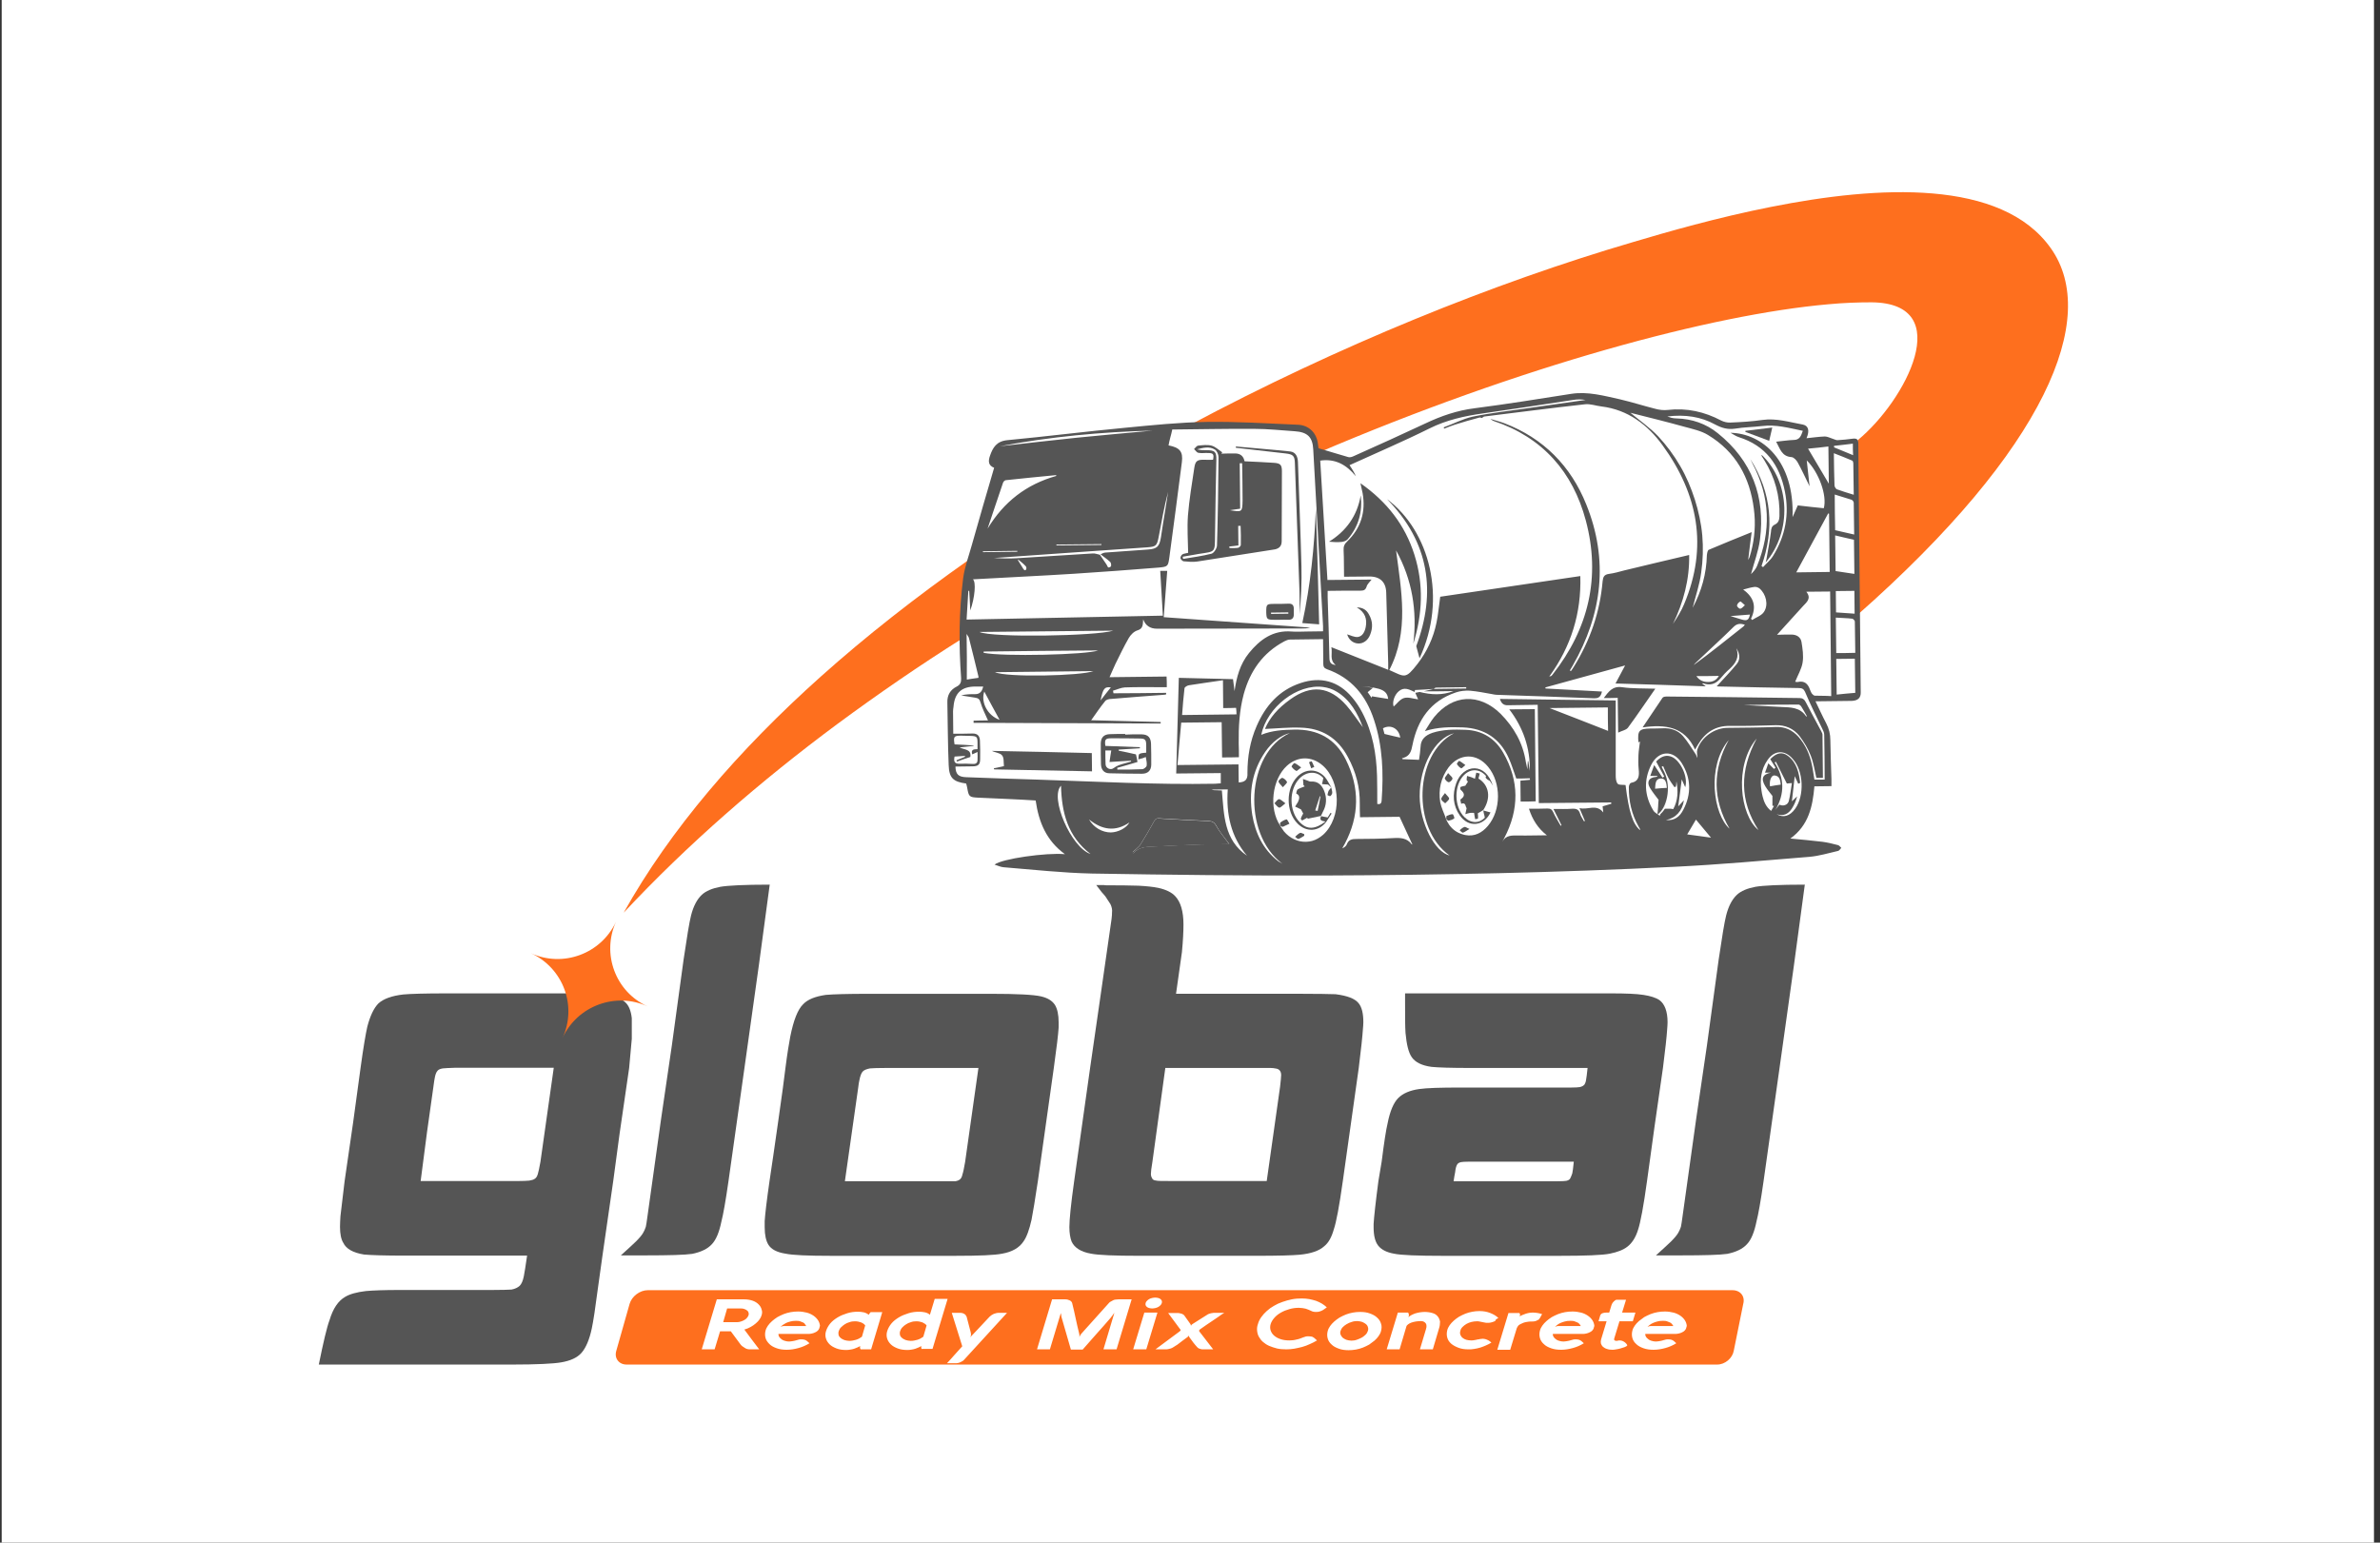
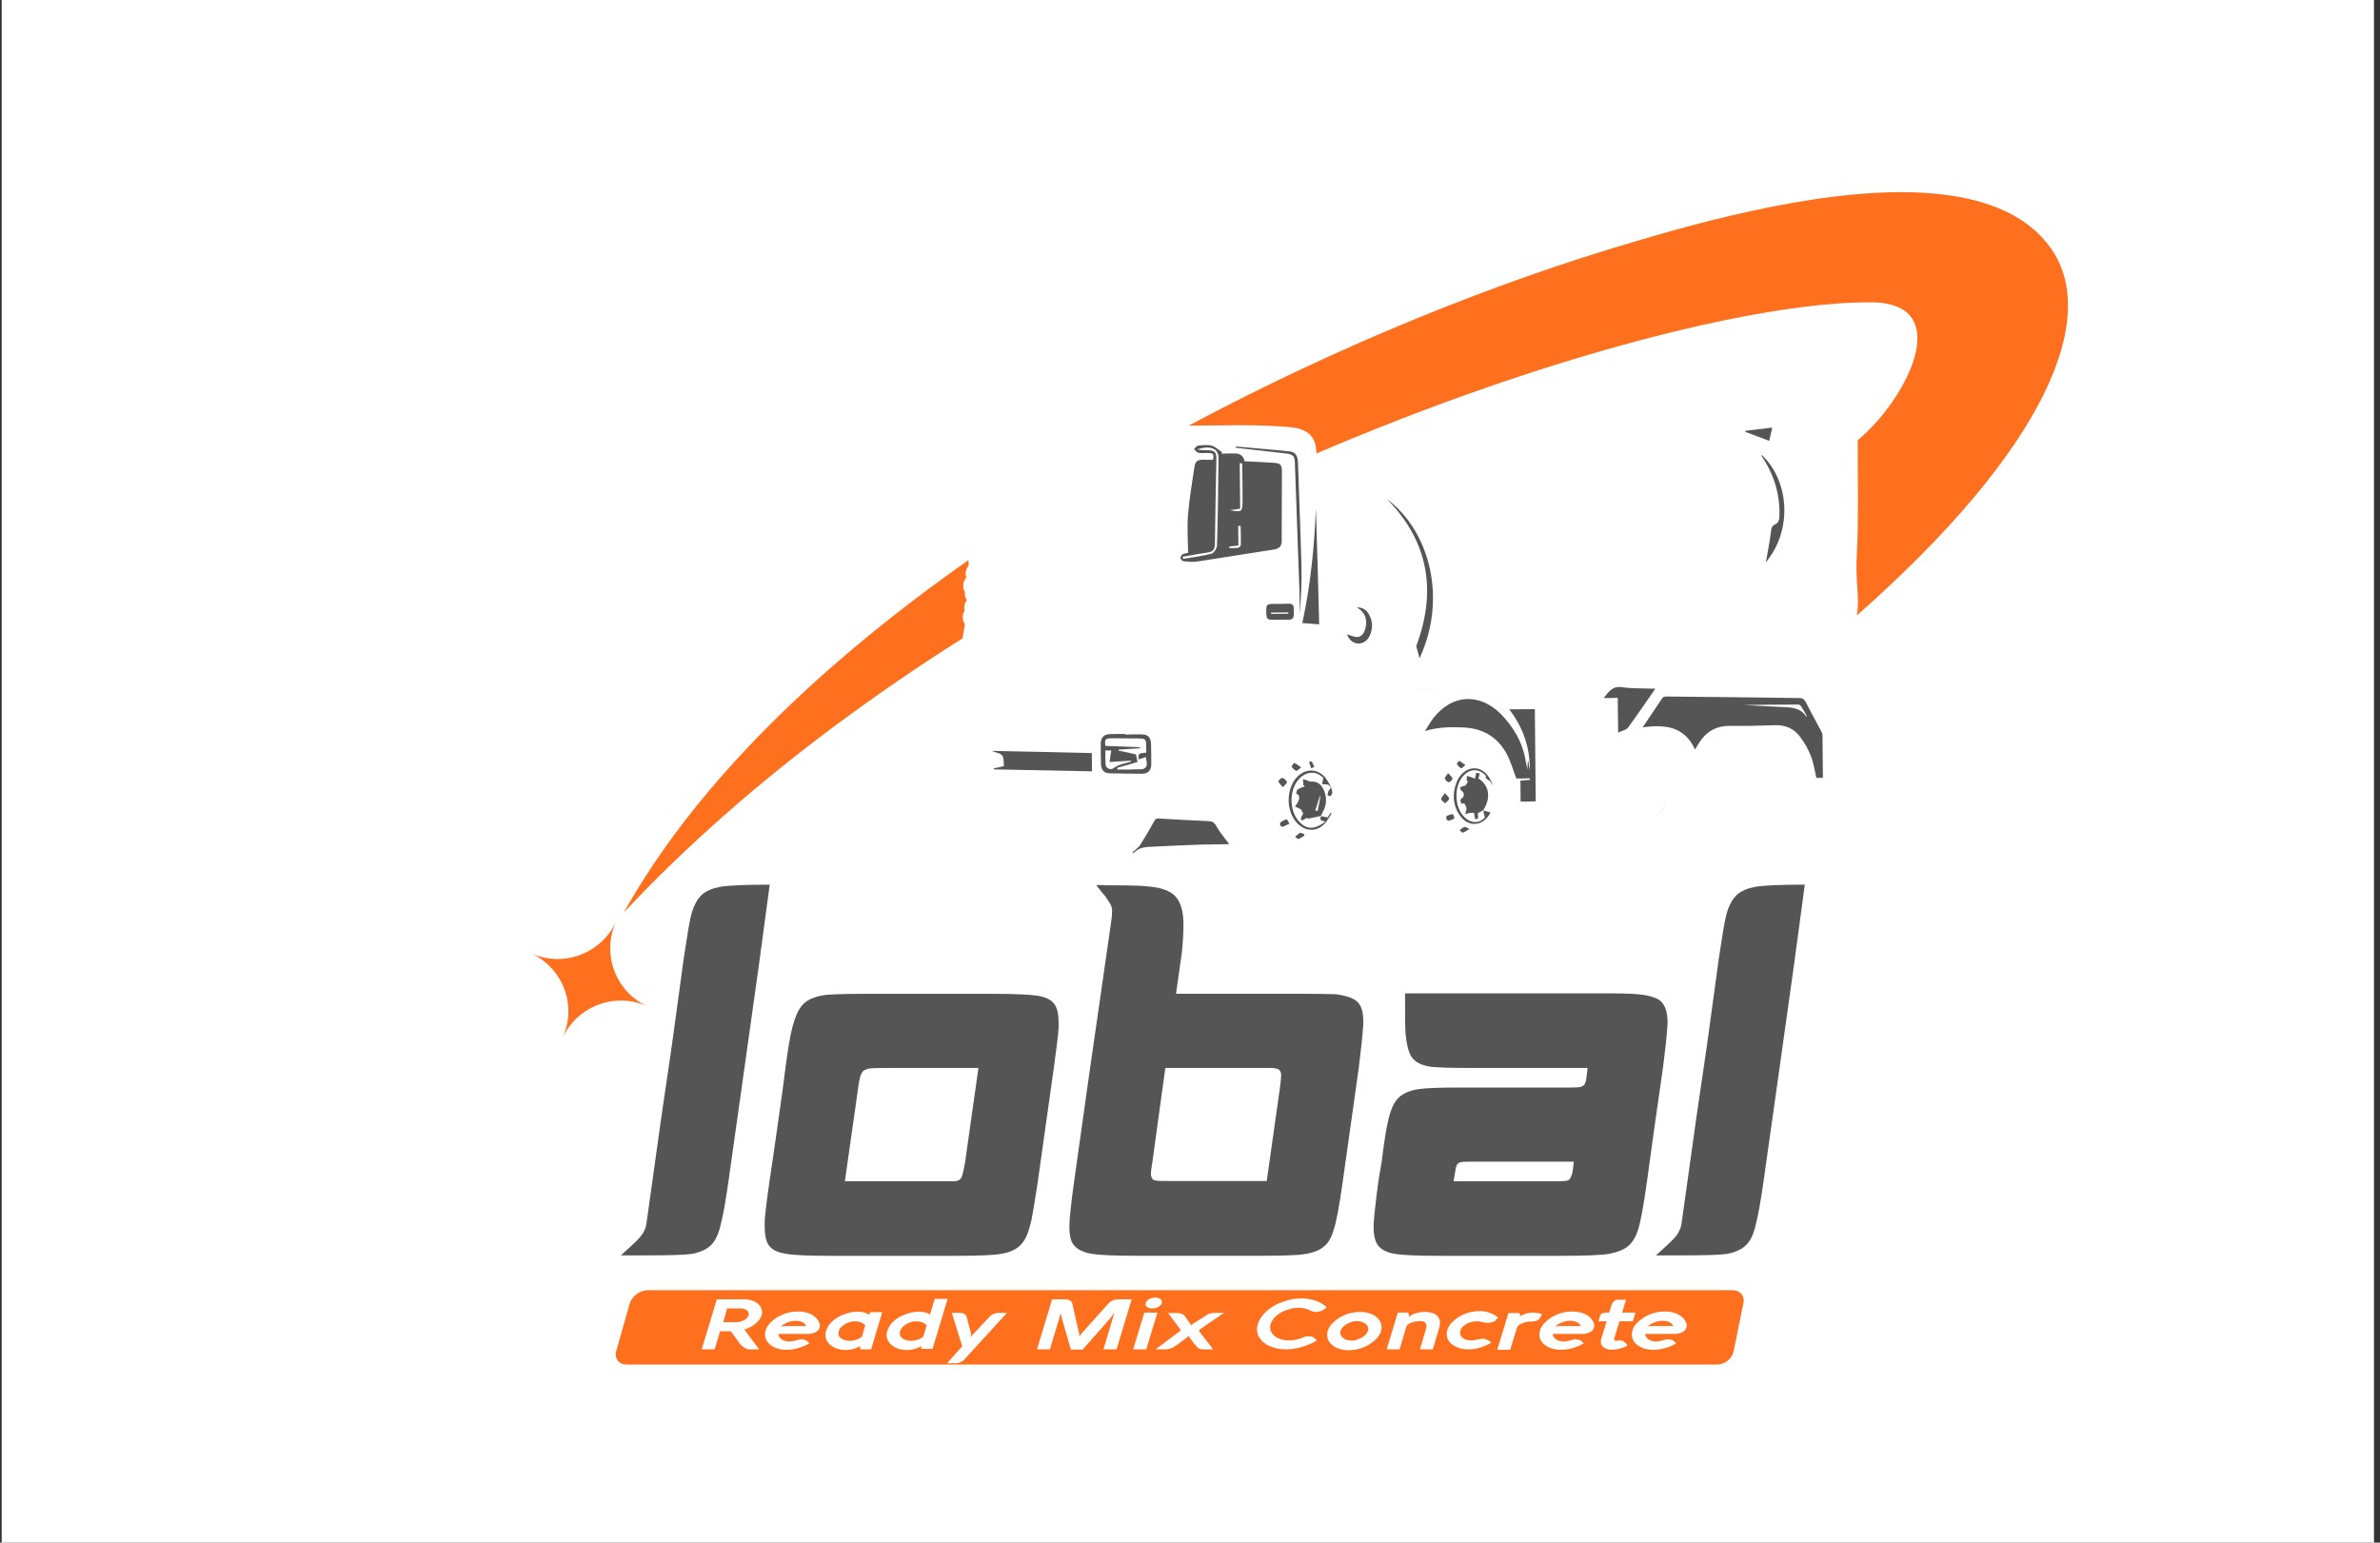
<svg xmlns="http://www.w3.org/2000/svg" width="199" height="129" viewBox="0 0 199 129" fill="none">
  <rect x="0" y="0" width="199" height="129" fill="#333333" stroke="none" />
  <rect width="198.356" height="129" transform="translate(0.141)" fill="white" />
  <g clip-path="url(#clip0_541_271)">
-     <path fill-rule="evenodd" clip-rule="evenodd" d="M30.713 85.852C30.951 84.943 31.262 84.289 31.645 83.907C32.066 83.525 32.76 83.27 33.729 83.161C34.313 83.107 35.52 83.07 37.329 83.07H47.124C48.659 83.07 49.682 83.107 50.194 83.161C50.669 83.198 51.053 83.252 51.346 83.343C51.729 83.434 52.022 83.579 52.241 83.779C52.57 84.052 52.753 84.507 52.826 85.143V86.871C52.789 87.344 52.716 88.162 52.606 89.307L51.802 94.835L51.272 98.781L50.377 104.982L49.975 107.855C49.774 109.419 49.609 110.491 49.481 111.091C49.281 112.037 48.988 112.71 48.623 113.128C48.257 113.546 47.672 113.801 46.905 113.928C46.283 114.037 44.895 114.11 42.775 114.11H26.656C27.04 112.219 27.332 110.982 27.552 110.4C27.844 109.419 28.283 108.782 28.849 108.455C29.233 108.218 29.818 108.055 30.585 107.964C31.152 107.909 32.12 107.873 33.473 107.873H41.166C41.971 107.873 42.501 107.855 42.775 107.837C43.067 107.782 43.286 107.673 43.451 107.527C43.597 107.382 43.725 107.109 43.798 106.727C43.853 106.455 43.944 105.891 44.072 105H33.856C32.175 105 31.024 104.963 30.439 104.909C29.525 104.763 28.941 104.436 28.703 103.927C28.52 103.636 28.429 103.181 28.429 102.6C28.429 102.327 28.447 102.036 28.465 101.709C28.52 101.181 28.648 100.199 28.813 98.781C28.959 97.775 29.197 96.139 29.525 93.871C29.726 92.344 29.946 90.817 30.147 89.307C30.384 87.562 30.585 86.416 30.713 85.852ZM37.018 89.344C36.817 89.38 36.671 89.435 36.58 89.544C36.483 89.653 36.41 89.835 36.36 90.089C36.324 90.235 36.287 90.526 36.232 90.926L35.702 94.69L35.172 98.763H43.268C43.743 98.763 44.072 98.745 44.255 98.727C44.456 98.69 44.62 98.654 44.73 98.563C44.84 98.49 44.913 98.363 44.968 98.181C45.023 97.999 45.096 97.672 45.187 97.163L46.302 89.289H38.078C37.511 89.307 37.164 89.326 37.018 89.344Z" fill="#555555" />
    <path d="M63.446 80.759L62.203 89.615L60.905 98.816C60.668 100.47 60.467 101.579 60.321 102.143C60.138 103.034 59.882 103.671 59.516 104.052C59.169 104.434 58.603 104.707 57.872 104.853C57.25 104.943 55.953 104.98 53.997 104.98H51.914C52.572 104.398 52.974 103.998 53.157 103.834C53.449 103.543 53.668 103.289 53.778 103.089C53.864 102.943 53.937 102.78 53.997 102.598C54.034 102.452 54.071 102.179 54.125 101.798L55.277 93.56L56.172 87.451L57.159 80.232C57.433 78.377 57.634 77.141 57.78 76.559C57.981 75.759 58.292 75.195 58.676 74.831C59.023 74.504 59.553 74.286 60.229 74.158C60.85 74.049 62.239 73.977 64.359 73.977L63.446 80.759Z" fill="#555555" />
    <path fill-rule="evenodd" clip-rule="evenodd" d="M66.076 86.688C66.35 85.324 66.697 84.433 67.136 83.996C67.519 83.578 68.159 83.324 69.055 83.196C69.676 83.142 70.882 83.106 72.655 83.106H82.87C85.027 83.106 86.434 83.178 87.055 83.324C87.585 83.451 87.969 83.669 88.207 84.033C88.407 84.36 88.517 84.851 88.517 85.487V85.924C88.481 86.488 88.353 87.597 88.115 89.288L86.781 98.762C86.543 100.362 86.361 101.435 86.251 101.998C86.068 102.817 85.849 103.435 85.575 103.817C85.228 104.344 84.625 104.69 83.802 104.835C83.181 104.962 81.883 105.017 79.891 105.017H69.457C67.538 105.017 66.277 104.962 65.674 104.835C64.961 104.726 64.486 104.471 64.248 104.089C64.047 103.762 63.938 103.271 63.938 102.635V102.107C63.974 101.544 64.102 100.435 64.34 98.78C64.522 97.598 64.76 95.925 65.07 93.761C65.381 91.597 65.582 90.106 65.674 89.306C65.838 88.033 65.984 87.16 66.076 86.688ZM72.746 89.343C72.454 89.397 72.234 89.488 72.125 89.615C72.015 89.743 71.924 89.979 71.85 90.361C71.814 90.488 71.796 90.67 71.759 90.943L70.644 98.78H79.891C80.074 98.743 80.202 98.689 80.293 98.598C80.385 98.507 80.44 98.38 80.476 98.198C80.531 98.052 80.604 97.707 80.695 97.18L81.81 89.306H74.171C73.422 89.306 72.947 89.324 72.746 89.343Z" fill="#555555" />
    <path fill-rule="evenodd" clip-rule="evenodd" d="M92.356 74.03C93.654 74.03 94.604 74.048 95.207 74.066C95.865 74.103 96.413 74.157 96.852 74.248C97.51 74.394 97.985 74.63 98.277 74.957C98.716 75.43 98.954 76.212 98.954 77.303C98.954 77.885 98.917 78.667 98.826 79.612C98.729 80.267 98.564 81.431 98.332 83.104H108.785C110.156 83.104 111.106 83.122 111.673 83.14C112.66 83.267 113.281 83.504 113.592 83.885C113.866 84.213 113.994 84.74 113.994 85.486C113.994 85.668 113.975 85.849 113.957 86.067C113.921 86.631 113.811 87.704 113.61 89.304L112.276 98.778C111.983 100.869 111.728 102.215 111.527 102.797C111.344 103.451 111.088 103.924 110.723 104.215C110.302 104.597 109.626 104.833 108.676 104.924C108.091 104.979 106.885 105.015 105.076 105.015H95.299C93.197 105.015 91.826 104.96 91.205 104.833C90.383 104.688 89.834 104.342 89.597 103.815C89.487 103.524 89.414 103.124 89.414 102.615C89.414 101.996 89.542 100.705 89.816 98.76L91.15 89.286L92.046 83.085L92.941 76.848C92.978 76.576 92.978 76.412 92.978 76.321C93.014 76.085 92.959 75.848 92.85 75.612C92.758 75.466 92.612 75.248 92.411 74.939C92.265 74.794 92.009 74.484 91.662 74.012H92.356V74.03ZM96.359 97.141C96.267 97.669 96.231 98.014 96.231 98.16C96.231 98.305 96.267 98.432 96.322 98.505C96.359 98.632 96.468 98.705 96.669 98.723C96.815 98.76 97.163 98.76 97.693 98.76H105.916L107.031 90.886C107.086 90.377 107.122 90.068 107.122 89.904C107.122 89.759 107.086 89.632 107.031 89.559C106.976 89.45 106.83 89.359 106.592 89.341C106.446 89.304 106.154 89.304 105.752 89.304H97.437L96.359 97.141Z" fill="#555555" />
    <path fill-rule="evenodd" clip-rule="evenodd" d="M137.421 83.198C138.006 83.288 138.463 83.434 138.755 83.634C139.194 83.961 139.431 84.58 139.431 85.489C139.431 85.671 139.413 85.871 139.395 86.107C139.358 86.671 139.248 87.725 139.047 89.289L138.335 94.253L137.713 98.763C137.421 100.89 137.165 102.236 136.964 102.836C136.763 103.491 136.452 103.963 136.069 104.254C135.721 104.527 135.228 104.709 134.607 104.836C133.985 104.963 132.56 105.018 130.33 105.018H120.681C118.525 105.018 117.136 104.963 116.551 104.836C115.93 104.727 115.491 104.491 115.235 104.163C114.979 103.836 114.852 103.327 114.852 102.618V102.345C114.888 101.763 115.016 100.563 115.254 98.763L115.528 97.126C115.729 95.526 115.893 94.472 116.021 93.944C116.222 92.908 116.533 92.198 116.917 91.817C117.3 91.435 117.885 91.18 118.653 91.071C119.274 90.98 120.425 90.944 122.07 90.944H131.372C131.719 90.944 131.957 90.926 132.085 90.907C132.267 90.871 132.395 90.798 132.487 90.689C132.542 90.598 132.596 90.471 132.615 90.307C132.651 90.144 132.688 89.817 132.743 89.307H122.947C121.321 89.307 120.243 89.271 119.694 89.216C118.89 89.107 118.342 88.835 118.05 88.416C117.776 88.034 117.611 87.362 117.52 86.38C117.483 85.852 117.483 84.998 117.483 83.816V83.07H134.698C135.922 83.07 136.854 83.107 137.421 83.198ZM122.161 97.181C122.015 97.217 121.906 97.272 121.851 97.363C121.759 97.49 121.705 97.708 121.668 98.035C121.632 98.181 121.595 98.436 121.54 98.781H130.257C130.604 98.781 130.842 98.763 130.97 98.745C131.116 98.708 131.226 98.654 131.281 98.563C131.335 98.472 131.39 98.326 131.463 98.126C131.5 97.981 131.536 97.654 131.591 97.144H122.819C122.472 97.144 122.253 97.163 122.161 97.181Z" fill="#555555" />
    <path d="M149.992 80.759L148.75 89.615L147.452 98.816C147.215 100.47 147.014 101.579 146.867 102.143C146.685 103.034 146.429 103.671 146.063 104.052C145.716 104.434 145.15 104.707 144.419 104.853C143.797 104.943 142.5 104.98 140.544 104.98H138.461C139.119 104.398 139.521 103.998 139.704 103.834C139.996 103.543 140.215 103.289 140.325 103.089C140.411 102.943 140.484 102.78 140.544 102.598C140.581 102.452 140.617 102.179 140.672 101.798L141.824 93.56L142.719 87.451L143.706 80.232C143.98 78.377 144.181 77.141 144.327 76.559C144.528 75.759 144.839 75.195 145.223 74.831C145.57 74.504 146.1 74.286 146.776 74.158C147.397 74.049 148.786 73.977 150.906 73.977L149.992 80.759Z" fill="#555555" />
    <path d="M114.21 110.727C114.118 110.654 114.027 110.6 113.899 110.545C113.771 110.509 113.625 110.473 113.479 110.473C113.333 110.473 113.168 110.491 113.022 110.545C112.876 110.582 112.73 110.654 112.602 110.727C112.474 110.8 112.364 110.891 112.273 110.982C112.181 111.073 112.126 111.182 112.09 111.291C112.053 111.4 112.053 111.509 112.09 111.6C112.126 111.691 112.181 111.782 112.254 111.855C112.346 111.927 112.437 111.982 112.565 112.036C112.693 112.073 112.839 112.109 112.985 112.109C113.132 112.109 113.296 112.091 113.442 112.036C113.588 111.982 113.735 111.927 113.863 111.855C113.99 111.782 114.1 111.691 114.192 111.6C114.283 111.509 114.338 111.4 114.374 111.291C114.411 111.182 114.411 111.073 114.374 110.982C114.356 110.891 114.301 110.8 114.21 110.727Z" fill="#FE6F1E" />
    <path d="M77.129 110.583C76.983 110.529 76.8 110.492 76.617 110.492C76.453 110.492 76.306 110.51 76.16 110.565C76.014 110.601 75.868 110.674 75.758 110.747C75.63 110.819 75.539 110.91 75.447 111.001C75.356 111.092 75.301 111.201 75.265 111.31C75.228 111.42 75.228 111.529 75.246 111.62C75.265 111.71 75.32 111.801 75.411 111.874C75.484 111.947 75.594 112.001 75.722 112.056C75.849 112.092 75.996 112.129 76.142 112.129C76.343 112.129 76.526 112.092 76.708 112.038C76.891 111.983 77.056 111.892 77.202 111.783L77.476 110.838C77.403 110.729 77.275 110.656 77.129 110.583Z" fill="#FE6F1E" />
    <path d="M62.479 109.6C62.424 109.545 62.351 109.509 62.26 109.473C62.168 109.436 62.077 109.418 61.967 109.418H60.798L60.469 110.564H61.638C61.748 110.564 61.839 110.545 61.949 110.509C62.059 110.473 62.15 110.436 62.241 110.382C62.333 110.327 62.406 110.273 62.461 110.2C62.516 110.127 62.57 110.054 62.589 109.982C62.612 109.909 62.612 109.836 62.589 109.763C62.57 109.709 62.534 109.636 62.479 109.6Z" fill="#FE6F1E" />
    <path d="M67.166 110.599C67.093 110.562 67.002 110.526 66.892 110.489C66.782 110.453 66.654 110.453 66.527 110.453C66.368 110.453 66.221 110.471 66.088 110.508C65.96 110.544 65.832 110.58 65.722 110.635C65.613 110.695 65.522 110.75 65.448 110.799C65.375 110.853 65.32 110.908 65.266 110.962C65.284 110.944 65.32 110.944 65.357 110.926C65.394 110.908 65.448 110.89 65.522 110.89H67.404C67.385 110.835 67.367 110.799 67.312 110.744C67.294 110.69 67.239 110.635 67.166 110.599Z" fill="#FE6F1E" />
    <path d="M131.916 110.599C131.843 110.562 131.752 110.526 131.642 110.489C131.532 110.453 131.405 110.453 131.277 110.453C131.107 110.453 130.96 110.471 130.838 110.508C130.71 110.544 130.582 110.58 130.472 110.635C130.363 110.684 130.271 110.739 130.198 110.799C130.125 110.853 130.07 110.908 130.016 110.962C130.034 110.944 130.07 110.944 130.107 110.926C130.144 110.908 130.198 110.89 130.271 110.89H132.172C132.154 110.835 132.136 110.799 132.081 110.744C132.044 110.69 131.989 110.635 131.916 110.599Z" fill="#FE6F1E" />
    <path d="M71.996 110.583C71.85 110.529 71.667 110.492 71.484 110.492C71.32 110.492 71.174 110.51 71.027 110.565C70.881 110.601 70.735 110.674 70.625 110.747C70.516 110.819 70.406 110.91 70.315 111.001C70.223 111.092 70.168 111.201 70.132 111.31C70.095 111.42 70.095 111.529 70.114 111.62C70.132 111.71 70.187 111.801 70.278 111.874C70.351 111.947 70.461 112.001 70.589 112.056C70.717 112.092 70.863 112.129 71.009 112.129C71.21 112.129 71.393 112.092 71.576 112.038C71.758 111.983 71.923 111.892 72.069 111.783L72.343 110.838C72.27 110.729 72.16 110.656 71.996 110.583Z" fill="#FE6F1E" />
    <path d="M139.651 110.599C139.577 110.562 139.486 110.526 139.376 110.489C139.267 110.453 139.139 110.453 139.011 110.453C138.841 110.453 138.695 110.471 138.572 110.508C138.444 110.544 138.317 110.58 138.207 110.635C138.097 110.684 138.006 110.739 137.933 110.799C137.86 110.853 137.805 110.908 137.75 110.962C137.768 110.944 137.805 110.944 137.841 110.926C137.878 110.908 137.933 110.89 138.006 110.89H139.906C139.888 110.835 139.87 110.799 139.815 110.744C139.779 110.69 139.724 110.635 139.651 110.599Z" fill="#FE6F1E" />
    <path fill-rule="evenodd" clip-rule="evenodd" d="M145.754 109.054L144.968 112.946C144.858 113.582 144.237 114.109 143.579 114.109H52.388C51.748 114.109 51.346 113.582 51.529 112.964L52.643 109.036C52.826 108.4 53.502 107.891 54.16 107.891H144.858C145.516 107.891 145.936 108.4 145.754 109.054ZM95.79 109.145C95.809 109.2 95.845 109.254 95.9 109.291C95.936 109.327 96.01 109.364 96.083 109.382C96.156 109.4 96.247 109.418 96.338 109.418C96.43 109.418 96.521 109.4 96.613 109.382C96.704 109.364 96.777 109.327 96.85 109.291C96.923 109.254 96.978 109.2 97.033 109.145C97.088 109.091 97.124 109.036 97.143 108.963C97.161 108.891 97.161 108.836 97.143 108.782C97.124 108.727 97.088 108.673 97.033 108.636C96.996 108.6 96.923 108.563 96.85 108.545C96.777 108.527 96.686 108.509 96.594 108.509C96.503 108.509 96.412 108.527 96.32 108.545C96.229 108.563 96.156 108.6 96.083 108.636C96.01 108.673 95.955 108.727 95.9 108.782C95.845 108.836 95.809 108.891 95.79 108.963C95.772 109.036 95.772 109.091 95.79 109.145ZM63.681 109.509C63.645 109.345 63.553 109.2 63.425 109.073C63.298 108.945 63.133 108.836 62.914 108.763C62.695 108.691 62.457 108.654 62.165 108.654H59.935L58.674 112.837H59.752L60.209 111.327H61.105L61.872 112.364C61.927 112.455 62 112.527 62.073 112.582C62.146 112.637 62.219 112.673 62.292 112.727C62.366 112.782 62.439 112.8 62.512 112.818C62.585 112.837 62.658 112.837 62.713 112.837H63.48C63.279 112.564 63.06 112.291 62.859 112.018C62.658 111.746 62.439 111.455 62.238 111.182C62.439 111.127 62.603 111.055 62.768 110.964C62.932 110.873 63.06 110.782 63.188 110.673C63.316 110.564 63.425 110.455 63.499 110.345C63.59 110.218 63.645 110.109 63.681 109.982C63.736 109.818 63.736 109.654 63.681 109.509ZM68.561 110.873C68.543 110.691 68.488 110.545 68.396 110.4C68.299 110.255 68.171 110.127 68.013 110.018C67.848 109.909 67.665 109.818 67.446 109.764C67.227 109.709 66.989 109.673 66.733 109.673C66.514 109.673 66.313 109.691 66.112 109.727C65.911 109.764 65.71 109.818 65.527 109.891C65.344 109.964 65.162 110.054 64.997 110.145C64.827 110.255 64.681 110.364 64.559 110.473C64.412 110.6 64.303 110.727 64.211 110.855C64.12 110.982 64.047 111.127 64.01 111.273C63.956 111.491 63.956 111.691 64.01 111.891C64.065 112.091 64.193 112.255 64.339 112.4C64.486 112.546 64.686 112.655 64.942 112.746C65.198 112.837 65.472 112.873 65.783 112.873C66.112 112.873 66.441 112.818 66.77 112.727C67.099 112.637 67.391 112.509 67.684 112.327L67.483 112.146C67.428 112.109 67.355 112.055 67.281 112.037C67.208 112.018 67.117 112 67.007 112C66.953 112 66.879 112 66.806 112.018C66.733 112.037 66.678 112.055 66.605 112.073C66.496 112.109 66.404 112.127 66.295 112.146C66.185 112.164 66.075 112.182 65.984 112.182C65.82 112.182 65.673 112.146 65.564 112.109C65.454 112.073 65.363 112.018 65.29 111.946C65.216 111.891 65.162 111.818 65.125 111.746C65.089 111.673 65.089 111.6 65.089 111.546H67.665C67.738 111.546 67.811 111.527 67.903 111.509C67.994 111.491 68.086 111.455 68.159 111.418C68.25 111.382 68.323 111.327 68.378 111.273C68.433 111.218 68.488 111.146 68.506 111.073C68.506 111.055 68.524 111.018 68.524 111C68.524 110.964 68.543 110.945 68.561 110.873ZM73.769 109.727H72.8L72.746 109.782C72.746 109.8 72.727 109.818 72.709 109.836C72.691 109.854 72.673 109.873 72.673 109.891L72.636 109.945C72.526 109.854 72.38 109.782 72.234 109.745C72.064 109.709 71.9 109.691 71.741 109.691C71.43 109.691 71.138 109.727 70.845 109.818C70.553 109.909 70.279 110.018 70.041 110.164C69.803 110.309 69.584 110.473 69.42 110.673C69.255 110.873 69.146 111.073 69.073 111.291C68.999 111.509 68.999 111.727 69.054 111.909C69.109 112.109 69.219 112.273 69.365 112.418C69.511 112.564 69.712 112.673 69.95 112.764C70.187 112.855 70.461 112.891 70.772 112.891H70.79C70.9 112.891 71.01 112.873 71.119 112.855C71.229 112.837 71.339 112.818 71.43 112.782C71.516 112.746 71.607 112.709 71.704 112.673C71.79 112.637 71.863 112.6 71.923 112.564C71.905 112.655 71.905 112.727 71.923 112.764L71.96 112.837H72.837L73.769 109.727ZM77.077 112.8H77.972L79.233 108.618H78.155L77.753 109.945C77.643 109.854 77.515 109.782 77.351 109.745C77.181 109.709 77.016 109.691 76.858 109.691C76.547 109.691 76.254 109.727 75.962 109.818C75.67 109.909 75.396 110.018 75.158 110.164C74.92 110.309 74.701 110.473 74.537 110.673C74.372 110.873 74.263 111.073 74.189 111.291C74.116 111.509 74.116 111.727 74.171 111.909C74.226 112.109 74.336 112.273 74.482 112.418C74.628 112.564 74.829 112.673 75.067 112.764C75.304 112.855 75.578 112.891 75.889 112.891H75.907C76.017 112.891 76.127 112.873 76.236 112.855C76.346 112.837 76.437 112.818 76.547 112.782C76.633 112.746 76.724 112.709 76.821 112.673C76.907 112.637 76.98 112.6 77.04 112.564C77.022 112.655 77.022 112.727 77.04 112.764L77.077 112.837V112.8ZM84.204 109.782H83.528C83.382 109.782 83.236 109.818 83.089 109.873C82.943 109.945 82.833 110.018 82.742 110.109C82.34 110.545 81.993 110.909 81.719 111.2C81.445 111.491 81.225 111.709 81.097 111.855C81.17 111.764 81.189 111.691 81.189 111.6C81.189 111.527 81.17 111.436 81.152 111.364L80.823 110.109C80.805 110.073 80.787 110.036 80.75 109.982C80.713 109.927 80.677 109.909 80.622 109.873C80.567 109.836 80.513 109.818 80.439 109.8C80.366 109.782 80.293 109.782 80.22 109.782H79.581L80.458 112.582C80.238 112.818 80.037 113.055 79.818 113.291C79.617 113.528 79.398 113.764 79.178 114H79.855C79.928 114 80.019 114 80.092 113.982C80.165 113.964 80.238 113.946 80.311 113.909C80.385 113.873 80.458 113.837 80.513 113.8C80.567 113.746 80.622 113.709 80.659 113.655L84.204 109.782ZM94.621 108.654H93.543C93.469 108.654 93.378 108.673 93.305 108.673C93.232 108.673 93.159 108.691 93.086 108.727C93.013 108.763 92.958 108.8 92.885 108.836C92.811 108.873 92.757 108.909 92.72 108.963L90.71 111.2L90.436 111.509C90.399 111.546 90.381 111.564 90.363 111.6C90.344 111.636 90.326 111.655 90.308 111.691C90.29 111.709 90.29 111.746 90.271 111.764C90.271 111.782 90.253 111.8 90.253 111.818C90.253 111.795 90.253 111.776 90.253 111.764V111.6C90.235 111.582 90.235 111.546 90.235 111.527C90.125 111.109 90.034 110.673 89.942 110.255C89.851 109.836 89.76 109.4 89.65 108.982C89.632 108.891 89.559 108.8 89.449 108.745C89.339 108.691 89.211 108.654 89.047 108.654H87.969L86.708 112.837H87.786L88.7 109.8C88.718 109.873 88.718 109.927 88.736 110C88.736 110.073 88.754 110.145 88.773 110.2L89.54 112.855H90.527C90.911 112.418 91.313 111.964 91.697 111.527C92.081 111.091 92.483 110.655 92.866 110.2C92.927 110.127 92.981 110.054 93.031 109.982C93.086 109.891 93.14 109.836 93.177 109.782L92.263 112.837H93.36L94.621 108.654ZM95.845 112.837L96.777 109.764H95.681L94.749 112.837H95.845ZM102.369 109.782H101.492C101.401 109.8 101.328 109.8 101.254 109.818C101.2 109.836 101.127 109.854 101.072 109.873C101.017 109.891 100.962 109.927 100.907 109.964L99.701 110.727C99.646 110.764 99.628 110.782 99.61 110.818C99.591 110.855 99.573 110.873 99.573 110.873V110.818C99.573 110.8 99.555 110.764 99.537 110.727L99.007 109.982C98.952 109.945 98.897 109.891 98.842 109.873C98.769 109.854 98.714 109.836 98.641 109.818C98.568 109.8 98.495 109.8 98.422 109.8H97.673L98.696 111.182C98.714 111.182 98.714 111.2 98.714 111.218V111.255C98.696 111.273 98.678 111.309 98.623 111.346L96.613 112.837H97.435C97.508 112.837 97.6 112.837 97.673 112.818C97.746 112.795 97.819 112.777 97.892 112.764C97.965 112.74 98.038 112.704 98.111 112.655C98.166 112.618 98.239 112.582 98.312 112.527C98.385 112.491 98.458 112.437 98.55 112.364C98.641 112.291 98.733 112.218 98.861 112.127C98.97 112.037 99.116 111.946 99.281 111.818C99.317 111.782 99.354 111.764 99.372 111.727C99.39 111.691 99.409 111.673 99.409 111.673V111.727C99.409 111.746 99.427 111.782 99.445 111.818C99.573 112 99.683 112.146 99.793 112.291C99.902 112.418 99.993 112.546 100.103 112.655C100.158 112.709 100.195 112.746 100.249 112.764C100.299 112.777 100.354 112.795 100.414 112.818C100.469 112.837 100.542 112.837 100.615 112.837H101.437L100.286 111.346C100.268 111.327 100.249 111.291 100.268 111.255C100.268 111.255 100.286 111.236 100.286 111.218C100.299 111.195 100.317 111.176 100.341 111.164C100.505 111.055 100.67 110.927 100.834 110.818C100.999 110.709 101.181 110.582 101.346 110.473C101.51 110.364 101.693 110.236 101.858 110.127C102.022 110 102.186 109.891 102.369 109.782ZM110.94 109.327C110.83 109.218 110.684 109.109 110.538 109.018C110.392 108.927 110.227 108.854 110.045 108.782C109.862 108.727 109.679 108.673 109.478 108.636C109.277 108.6 109.058 108.582 108.839 108.582C108.564 108.582 108.29 108.6 108.016 108.654C107.742 108.709 107.486 108.782 107.23 108.873C106.974 108.958 106.737 109.067 106.518 109.2C106.298 109.322 106.097 109.467 105.915 109.636C105.732 109.8 105.586 109.964 105.458 110.145C105.33 110.327 105.238 110.509 105.184 110.709C105.11 110.909 105.092 111.091 105.11 111.273C105.129 111.455 105.165 111.618 105.257 111.782C105.348 111.946 105.458 112.091 105.604 112.218C105.75 112.346 105.915 112.455 106.116 112.546C106.322 112.631 106.541 112.704 106.773 112.764C107.011 112.818 107.285 112.837 107.559 112.837C107.779 112.837 107.998 112.818 108.217 112.782C108.436 112.746 108.656 112.691 108.875 112.637C109.094 112.582 109.314 112.491 109.515 112.4C109.734 112.309 109.935 112.2 110.118 112.091L109.917 111.909C109.862 111.855 109.789 111.818 109.716 111.782C109.624 111.764 109.533 111.746 109.405 111.746C109.332 111.746 109.259 111.746 109.186 111.764C109.113 111.782 109.04 111.818 108.966 111.836C108.784 111.909 108.601 111.982 108.4 112.018C108.199 112.073 107.998 112.091 107.797 112.091C107.523 112.091 107.285 112.055 107.066 111.982C106.847 111.909 106.682 111.818 106.536 111.691C106.39 111.564 106.298 111.418 106.243 111.255C106.189 111.091 106.189 110.909 106.243 110.727C106.298 110.545 106.408 110.364 106.554 110.2C106.7 110.031 106.883 109.885 107.102 109.764C107.322 109.636 107.559 109.545 107.815 109.473C108.071 109.4 108.327 109.364 108.601 109.364C108.802 109.364 109.003 109.4 109.167 109.436C109.332 109.491 109.478 109.545 109.624 109.618C109.716 109.673 109.862 109.709 110.008 109.709C110.136 109.709 110.227 109.709 110.337 109.673C110.447 109.636 110.538 109.6 110.629 109.545L110.94 109.327ZM115.472 110.691C115.417 110.491 115.308 110.327 115.143 110.182C114.997 110.036 114.796 109.927 114.54 109.836C114.303 109.745 114.029 109.709 113.718 109.709C113.511 109.709 113.31 109.727 113.115 109.764C112.914 109.8 112.713 109.854 112.53 109.927C112.347 110 112.165 110.091 112 110.182C111.83 110.291 111.684 110.4 111.561 110.509C111.415 110.636 111.306 110.764 111.214 110.891C111.123 111.018 111.05 111.164 111.013 111.309C110.958 111.527 110.958 111.727 111.013 111.927C111.068 112.127 111.178 112.291 111.342 112.437C111.488 112.582 111.689 112.691 111.945 112.782C112.183 112.873 112.457 112.909 112.768 112.909C112.963 112.909 113.164 112.891 113.371 112.855C113.572 112.818 113.773 112.764 113.955 112.691C114.138 112.618 114.321 112.527 114.485 112.437C114.644 112.327 114.791 112.218 114.924 112.109C115.07 111.982 115.18 111.855 115.271 111.727C115.363 111.6 115.436 111.455 115.472 111.309C115.527 111.091 115.545 110.891 115.472 110.691ZM120.406 110.509C120.37 110.345 120.315 110.2 120.205 110.073C120.096 109.94 119.95 109.849 119.767 109.8C119.584 109.745 119.365 109.709 119.109 109.709C118.981 109.709 118.835 109.727 118.707 109.745C118.579 109.764 118.451 109.8 118.323 109.836C118.214 109.873 118.104 109.927 117.994 109.982C117.903 110.036 117.811 110.091 117.757 110.164C117.757 110.164 117.738 110.145 117.757 110.145C117.775 110.145 117.775 110.145 117.775 110.127C117.811 110.036 117.811 109.945 117.793 109.891C117.775 109.836 117.757 109.782 117.738 109.764H116.879L115.947 112.837H117.026L117.592 110.927C117.61 110.855 117.665 110.8 117.738 110.745C117.811 110.691 117.903 110.636 118.012 110.6C118.122 110.564 118.25 110.527 118.378 110.509C118.524 110.491 118.652 110.473 118.798 110.473C118.908 110.473 118.981 110.491 119.054 110.527C119.127 110.564 119.182 110.618 119.219 110.673C119.255 110.727 119.273 110.8 119.273 110.873C119.273 110.945 119.273 111.036 119.237 111.127L118.725 112.837H119.803L120.315 111.109C120.388 110.891 120.406 110.709 120.406 110.509ZM125.085 110.327L125.286 110.218C125.103 110.036 124.884 109.909 124.61 109.8C124.336 109.691 124.043 109.636 123.714 109.636C123.508 109.636 123.307 109.654 123.111 109.691C122.91 109.727 122.709 109.782 122.526 109.854C122.344 109.927 122.161 110.018 121.996 110.109C121.826 110.218 121.68 110.327 121.558 110.436C121.412 110.564 121.302 110.691 121.211 110.818C121.119 110.945 121.046 111.091 121.01 111.236C120.955 111.455 120.955 111.655 121.01 111.855C121.064 112.055 121.174 112.218 121.338 112.364C121.503 112.509 121.722 112.618 121.96 112.709C122.197 112.8 122.472 112.837 122.782 112.837C122.947 112.837 123.111 112.837 123.276 112.8C123.435 112.777 123.599 112.74 123.769 112.691C123.934 112.637 124.08 112.582 124.244 112.509C124.409 112.437 124.555 112.364 124.701 112.273L124.573 112.164C124.555 112.146 124.518 112.127 124.463 112.091C124.427 112.073 124.354 112.037 124.299 112.018C124.244 111.982 124.171 111.982 124.098 111.964C124.025 111.946 123.952 111.946 123.86 111.964C123.787 111.964 123.714 111.982 123.641 112C123.568 112 123.513 112.018 123.44 112.037C123.367 112.055 123.312 112.055 123.239 112.073C123.166 112.091 123.093 112.091 123.02 112.091C122.874 112.091 122.727 112.073 122.599 112.037C122.472 112 122.38 111.946 122.289 111.873C122.197 111.8 122.143 111.709 122.106 111.618C122.069 111.509 122.069 111.4 122.106 111.291C122.124 111.164 122.197 111.055 122.289 110.964C122.38 110.873 122.49 110.782 122.618 110.709C122.746 110.636 122.892 110.582 123.038 110.545C123.184 110.509 123.349 110.491 123.495 110.491C123.568 110.491 123.641 110.491 123.696 110.509C123.751 110.527 123.824 110.527 123.879 110.545C123.934 110.564 124.007 110.564 124.061 110.582C124.135 110.6 124.189 110.6 124.262 110.618H124.482C124.555 110.618 124.628 110.6 124.701 110.582C124.774 110.564 124.847 110.545 124.92 110.509C124.993 110.491 125.048 110.455 125.085 110.327ZM128.648 110.364C128.685 110.309 128.722 110.273 128.758 110.218C128.795 110.164 128.813 110.109 128.849 110.054C128.886 110 128.904 109.945 128.941 109.891C128.813 109.854 128.703 109.818 128.575 109.8C128.447 109.782 128.338 109.764 128.21 109.764C128.118 109.764 128.009 109.764 127.899 109.782C127.79 109.8 127.698 109.818 127.588 109.854C127.479 109.891 127.387 109.927 127.296 109.964C127.205 110 127.132 110.036 127.059 110.091C127.077 110.073 127.077 110.054 127.077 110.036C127.077 110.018 127.095 109.982 127.095 109.964C127.095 109.927 127.095 109.891 127.077 109.854C127.059 109.818 127.04 109.8 127.04 109.8H126.127L125.194 112.873H126.273L126.821 111.073C126.857 111 126.894 110.927 126.949 110.855C127.004 110.8 127.059 110.764 127.132 110.727C127.205 110.691 127.278 110.655 127.369 110.618C127.461 110.582 127.552 110.564 127.662 110.545C127.771 110.527 127.881 110.509 127.991 110.509H128.1C128.173 110.509 128.246 110.509 128.319 110.491C128.393 110.473 128.466 110.455 128.521 110.418C128.594 110.382 128.648 110.345 128.648 110.364ZM133.309 110.873C133.29 110.691 133.235 110.545 133.144 110.4C133.047 110.255 132.919 110.127 132.76 110.018C132.596 109.909 132.413 109.818 132.194 109.764C131.974 109.709 131.737 109.673 131.481 109.673C131.262 109.673 131.061 109.691 130.86 109.727C130.659 109.764 130.458 109.818 130.275 109.891C130.092 109.964 129.909 110.054 129.745 110.145C129.575 110.255 129.429 110.364 129.306 110.473C129.16 110.6 129.05 110.727 128.959 110.855C128.868 110.982 128.795 111.127 128.758 111.273C128.703 111.491 128.703 111.691 128.758 111.891C128.813 112.091 128.923 112.255 129.087 112.4C129.233 112.546 129.434 112.655 129.69 112.746C129.946 112.837 130.22 112.873 130.531 112.873C130.86 112.873 131.189 112.818 131.518 112.727C131.847 112.637 132.139 112.509 132.431 112.327L132.23 112.146C132.175 112.109 132.102 112.055 132.029 112.037C131.956 112.018 131.865 112 131.755 112C131.7 112 131.627 112 131.554 112.018C131.481 112.037 131.426 112.055 131.353 112.073C131.243 112.109 131.152 112.127 131.042 112.146C130.933 112.164 130.823 112.182 130.732 112.182C130.567 112.182 130.421 112.146 130.311 112.109C130.202 112.073 130.11 112.018 130.037 111.946C129.964 111.891 129.909 111.818 129.873 111.746C129.836 111.673 129.836 111.6 129.836 111.546H132.413C132.486 111.546 132.559 111.527 132.651 111.509C132.742 111.491 132.833 111.455 132.906 111.418C132.998 111.382 133.071 111.327 133.126 111.273C133.181 111.218 133.235 111.146 133.254 111.073C133.254 111.055 133.272 111.018 133.272 111C133.29 110.964 133.29 110.945 133.309 110.873ZM136.068 112.491C136.05 112.473 136.031 112.437 135.995 112.382C135.958 112.346 135.922 112.291 135.867 112.255C135.83 112.218 135.757 112.182 135.684 112.146C135.611 112.109 135.52 112.091 135.41 112.091C135.374 112.091 135.319 112.091 135.282 112.109C135.246 112.127 135.191 112.127 135.136 112.127C135.063 112.127 135.026 112.109 134.99 112.073C134.953 112.037 134.953 111.982 134.972 111.927L135.41 110.491H136.525L136.744 109.764H135.629L135.958 108.691H135.136C135.063 108.727 135.008 108.763 134.953 108.818C134.917 108.854 134.862 108.909 134.825 108.963C134.789 109.036 134.752 109.091 134.734 109.163L134.551 109.764H134.295C134.186 109.764 134.076 109.782 133.985 109.818C133.893 109.854 133.838 109.909 133.802 110L133.656 110.491H134.332L133.875 112C133.838 112.127 133.838 112.237 133.857 112.346C133.893 112.455 133.948 112.546 134.021 112.618C134.113 112.691 134.222 112.764 134.35 112.8C134.496 112.855 134.661 112.873 134.844 112.873C134.935 112.873 135.026 112.855 135.136 112.837C135.246 112.818 135.374 112.8 135.483 112.764C135.611 112.727 135.721 112.691 135.83 112.655C135.94 112.618 136.031 112.564 136.068 112.491ZM141.039 110.873C141.02 110.691 140.966 110.545 140.874 110.4C140.777 110.255 140.65 110.127 140.491 110.018C140.326 109.909 140.143 109.818 139.924 109.764C139.705 109.709 139.467 109.673 139.211 109.673C138.992 109.673 138.791 109.691 138.59 109.727C138.389 109.764 138.188 109.818 138.005 109.891C137.822 109.964 137.64 110.054 137.475 110.145C137.316 110.255 137.17 110.364 137.037 110.473C136.89 110.6 136.781 110.727 136.689 110.855C136.598 110.982 136.525 111.127 136.488 111.273C136.434 111.491 136.434 111.691 136.488 111.891C136.543 112.091 136.653 112.255 136.817 112.4C136.963 112.546 137.164 112.655 137.42 112.746C137.676 112.837 137.95 112.873 138.261 112.873C138.59 112.873 138.919 112.818 139.248 112.727C139.577 112.637 139.869 112.509 140.162 112.327L139.961 112.146C139.906 112.109 139.833 112.055 139.76 112.037C139.686 112.018 139.595 112 139.485 112C139.431 112 139.357 112 139.284 112.018C139.211 112.037 139.156 112.055 139.083 112.073C138.974 112.109 138.882 112.127 138.773 112.146C138.663 112.164 138.553 112.182 138.462 112.182C138.298 112.182 138.151 112.146 138.042 112.109C137.932 112.073 137.841 112.018 137.768 111.946C137.694 111.891 137.64 111.818 137.603 111.746C137.567 111.673 137.567 111.6 137.567 111.546H140.143C140.216 111.546 140.289 111.527 140.381 111.509C140.472 111.491 140.564 111.455 140.637 111.418C140.728 111.382 140.801 111.327 140.856 111.273C140.911 111.218 140.966 111.146 140.984 111.073C140.984 111.055 141.002 111.018 141.002 111C141.02 110.964 141.02 110.945 141.039 110.873Z" fill="#FE6F1E" />
    <path d="M51.51 77.07C50.267 79.761 47.069 80.943 44.383 79.707C47.087 80.943 48.275 84.126 47.033 86.799C48.275 84.107 51.473 82.925 54.16 84.162C51.455 82.944 50.286 79.761 51.51 77.07Z" fill="#FE6F1E" />
    <path d="M80.675 49.501C80.456 49.138 80.493 48.61 80.803 48.301C80.675 47.974 80.749 47.574 80.986 47.319V46.828C76.6 49.919 72.433 53.174 68.632 56.575C61.761 62.721 56.041 69.358 52.148 76.322C57.485 70.612 63.552 65.339 70.021 60.539C73.42 58.029 76.911 55.629 80.493 53.374V53.301C80.566 52.938 80.621 52.556 80.675 52.192C80.438 51.865 80.438 51.392 80.657 51.083C80.584 50.774 80.639 50.428 80.84 50.192C80.712 50.01 80.657 49.756 80.675 49.501Z" fill="#FE6F1E" />
    <path d="M171.485 20.772C167.373 14.935 157.048 15.517 148.093 17.299C143.579 18.19 139.413 19.39 136.543 20.244C124.939 23.645 111.891 28.918 99.391 35.592C101.967 35.592 104.544 35.482 107.121 35.664C107.925 35.719 108.894 35.737 109.515 36.337C109.953 36.755 110.045 37.337 110.081 37.919C127.278 30.555 143.177 26.3 152.863 25.445C154.197 25.318 155.403 25.281 156.499 25.281C163.627 25.354 159.332 33.519 155.33 36.81C155.33 40.592 155.403 43.883 155.257 46.338C155.111 48.811 155.531 49.866 155.257 51.466C171.138 37.464 175.56 26.536 171.485 20.772Z" fill="#FE6F1E" />
    <path d="M101.044 68.665C99.656 68.605 98.267 68.532 96.878 68.447C96.622 68.429 96.567 68.556 96.457 68.756C96.11 69.393 95.727 70.029 95.343 70.647C95.27 70.775 95.142 70.865 95.032 70.975C94.922 71.084 94.813 71.175 94.703 71.266C94.727 71.302 94.745 71.338 94.758 71.375C95.251 70.775 95.946 70.829 96.585 70.793C97.846 70.738 99.126 70.665 100.405 70.629C101.191 70.611 101.958 70.611 102.781 70.593C102.36 70.029 101.977 69.574 101.702 69.084C101.538 68.774 101.373 68.683 101.044 68.665Z" fill="#555555" />
-     <path d="M109.715 70.32C109.55 70.357 109.386 70.393 109.203 70.393C109.368 70.393 109.55 70.357 109.715 70.32Z" fill="#555555" />
    <path d="M110.518 68.086C110.5 68.141 110.482 68.177 110.445 68.232C110.482 68.195 110.5 68.141 110.518 68.086Z" fill="#555555" />
    <path d="M107.359 69.523C107.853 70.105 108.529 70.414 109.205 70.396C108.529 70.414 107.835 70.105 107.359 69.523Z" fill="#555555" />
    <path d="M111.031 65.594C111.086 65.648 111.196 65.74 111.306 65.849V65.831C111.196 65.74 111.086 65.63 111.031 65.594Z" fill="#555555" />
    <path d="M124.016 67.773C124.034 67.901 124.07 68.028 124.107 68.192C124.07 68.028 124.052 67.901 124.016 67.773Z" fill="#555555" />
    <path d="M139.429 66.668C139.301 67.304 138.99 67.85 138.625 68.141C138.99 67.868 139.301 67.323 139.429 66.668Z" fill="#555555" />
    <path d="M119.874 57.629C119.928 57.592 120.002 57.52 120.056 57.52C120.002 57.52 119.947 57.592 119.874 57.629C119.362 57.647 118.832 57.683 118.32 57.72C118.85 57.683 119.362 57.665 119.874 57.629Z" fill="#555555" />
    <path d="M120.898 68.465C120.972 68.647 121.063 68.81 121.154 68.974C121.063 68.829 120.972 68.665 120.898 68.465Z" fill="#555555" />
-     <path fill-rule="evenodd" clip-rule="evenodd" d="M155.582 57.884C155.601 58.356 155.345 58.593 154.833 58.611C153.846 58.629 152.859 58.629 151.799 58.647C152.11 59.284 152.384 59.902 152.695 60.484C152.933 60.938 153.042 61.393 153.042 61.902C153.06 62.993 153.097 64.066 153.134 65.157V65.739C152.64 65.739 152.183 65.757 151.708 65.757C151.562 67.466 151.215 69.03 149.698 70.121C150.63 70.212 151.507 70.285 152.384 70.394C152.805 70.449 153.243 70.558 153.664 70.667C153.773 70.685 153.865 70.812 153.956 70.903C153.865 70.994 153.791 71.14 153.682 71.158C152.896 71.34 152.11 71.576 151.324 71.649C147.541 71.958 143.777 72.303 139.994 72.485C130.199 72.976 120.403 73.176 110.608 73.213C104.157 73.231 97.724 73.158 91.291 73.049C88.824 72.994 86.376 72.722 83.909 72.522C83.671 72.503 83.452 72.394 83.159 72.303C83.744 71.812 87.509 71.285 89.044 71.43C87.49 70.303 86.851 68.739 86.595 66.939C85.791 66.885 85.005 66.848 84.219 66.812C83.397 66.775 82.593 66.739 81.77 66.703C81.039 66.666 81.003 66.612 80.875 65.903C80.857 65.775 80.82 65.648 80.784 65.521C79.705 65.375 79.358 65.066 79.322 63.975C79.248 62.23 79.248 60.484 79.212 58.738C79.194 58.138 79.449 57.684 79.998 57.411C80.29 57.265 80.381 57.047 80.363 56.72C80.162 53.938 80.18 51.138 80.528 48.374C80.656 47.41 81.003 46.501 81.259 45.573C81.862 43.428 82.483 41.3 83.123 39.118C82.611 38.918 82.629 38.536 82.775 38.118C83.013 37.427 83.324 36.9 84.219 36.809C87.509 36.5 90.78 36.081 94.069 35.772C96.335 35.554 98.62 35.318 100.904 35.281C103.444 35.245 105.984 35.409 108.525 35.518C109.457 35.554 110.115 36.227 110.206 37.172C110.224 37.3 110.243 37.409 110.243 37.481C111.101 37.736 111.924 37.991 112.746 38.227C112.874 38.263 113.057 38.209 113.203 38.136C115.195 37.245 117.169 36.354 119.142 35.427C120.476 34.79 121.847 34.318 123.327 34.136C126.014 33.79 128.7 33.354 131.368 32.936C132.775 32.717 134.109 33.099 135.444 33.39C136.449 33.627 137.417 33.936 138.422 34.19C138.751 34.281 139.117 34.318 139.446 34.281C141.036 34.099 142.516 34.427 143.923 35.172C144.142 35.281 144.435 35.354 144.691 35.336C145.586 35.3 146.482 35.245 147.359 35.118C148.528 34.954 149.607 35.3 150.721 35.499C151.215 35.59 151.324 36.009 151.05 36.645C151.58 36.59 152.092 36.518 152.585 36.5C152.805 36.5 153.024 36.627 153.261 36.7C153.389 36.736 153.517 36.809 153.627 36.809C154.066 36.791 154.504 36.736 154.943 36.681C155.272 36.645 155.381 36.772 155.381 37.081C155.381 37.9 155.4 38.7 155.4 39.518C155.454 45.628 155.528 51.756 155.582 57.884ZM152.933 42.955C152.914 42.955 152.878 42.937 152.859 42.937C151.982 44.555 151.105 46.191 150.191 47.864C151.16 47.846 152.055 47.846 152.987 47.828C152.969 46.173 152.951 44.555 152.933 42.955ZM151.178 37.518C151.763 38.518 152.311 39.427 152.914 40.446C152.896 39.336 152.896 38.354 152.878 37.336C152.311 37.409 151.799 37.463 151.178 37.518ZM139.409 34.827C139.61 34.881 139.665 34.918 139.738 34.936C139.884 34.972 140.049 34.99 140.195 34.99C141.474 35.027 142.644 35.427 143.631 36.227C146.481 38.518 147.615 41.536 147.158 45.119C147.03 46.101 146.664 47.046 146.408 48.01C146.591 47.828 146.792 47.61 146.902 47.355C148.108 44.428 148.017 41.555 146.518 38.736C146.463 38.609 146.408 38.5 146.354 38.391C148.145 41.227 148.382 44.209 147.286 47.337C147.322 47.355 147.377 47.392 147.414 47.428C147.688 47.119 148.035 46.846 148.254 46.483C149.278 44.828 149.625 43.009 149.241 41.1C148.802 38.882 147.633 37.263 145.385 36.554C145.147 36.481 144.928 36.318 144.691 36.191C147.377 36.245 150.045 38.554 149.881 43.246C150.045 42.864 150.191 42.573 150.319 42.264C151.068 42.355 151.781 42.428 152.494 42.5C152.786 41.427 152.074 39.482 151.068 38.5C151.142 39.209 151.215 39.864 151.306 40.664C150.941 39.918 150.648 39.282 150.319 38.682C150.21 38.482 149.99 38.245 149.808 38.227C148.967 38.172 148.839 37.518 148.51 36.936C149.04 36.882 149.515 36.809 149.972 36.791C150.484 36.791 150.593 36.445 150.74 36.027C149.588 35.79 148.492 35.481 147.34 35.627C146.591 35.718 145.824 35.718 145.074 35.845C144.453 35.936 143.96 35.79 143.411 35.499C142.223 34.845 140.908 34.645 139.409 34.827ZM146.408 51.737C146.445 51.774 146.463 51.81 146.5 51.847C146.829 51.628 147.286 51.483 147.487 51.174C147.889 50.574 147.669 49.683 147.121 49.21C147.011 49.119 146.829 49.065 146.683 49.083C146.39 49.119 146.098 49.21 145.751 49.301C146.664 49.956 146.884 50.756 146.408 51.737ZM145.769 52.392C145.805 52.356 145.842 52.301 145.897 52.247C145.513 52.119 145.239 52.138 144.946 52.428C143.941 53.429 142.881 54.374 141.858 55.356C141.767 55.429 141.693 55.52 141.62 55.611C143.046 54.574 144.398 53.465 145.769 52.392ZM150.922 57.847C150.813 57.611 150.666 57.538 150.411 57.538C148.254 57.502 146.116 57.465 143.96 57.411C143.813 57.411 143.685 57.411 143.539 57.393C144.106 56.774 144.691 56.174 145.221 55.52C145.531 55.138 145.476 54.665 145.184 54.211C145.458 54.956 145.129 55.465 144.617 55.938C144.325 56.193 144.069 56.465 143.832 56.756C143.442 57.216 142.967 57.344 142.406 57.138C142.388 57.138 142.37 57.138 142.315 57.156C142.406 57.229 142.479 57.284 142.626 57.393C140.067 57.302 137.6 57.229 135.078 57.156C135.352 56.629 135.59 56.193 135.882 55.647C133.579 56.283 131.386 56.883 129.212 57.484C129.212 57.52 129.23 57.538 129.23 57.575C130.783 57.665 132.355 57.738 133.945 57.829C133.854 58.229 133.707 58.411 133.269 58.393C130.546 58.284 127.841 58.193 125.137 58.102C125.009 58.102 124.881 58.066 124.771 58.047C124.15 57.938 123.528 57.811 122.889 57.756C122.523 57.738 122.103 57.775 121.737 57.902C119.599 58.611 118.521 60.211 118.101 62.302C118.009 62.811 117.881 63.212 117.351 63.375C117.315 63.393 117.26 63.393 117.223 63.411C117.242 63.43 117.26 63.466 117.278 63.484C117.73 63.497 118.187 63.515 118.649 63.539C118.704 63.157 118.759 62.811 118.777 62.466C118.795 61.811 119.197 61.484 119.764 61.284C120.659 60.993 121.591 60.993 122.541 61.029C123.949 61.084 125.009 61.757 125.685 62.939C127.037 65.284 127.037 67.685 125.776 70.085C125.721 70.194 125.666 70.285 125.612 70.394C125.922 69.812 126.434 69.867 126.964 69.867C127.75 69.885 128.554 69.849 129.34 69.849C128.59 69.267 128.134 68.539 127.841 67.63C128.408 67.63 128.901 67.63 129.395 67.612C129.65 67.612 129.76 67.685 129.87 67.921C130.052 68.321 130.29 68.685 130.491 69.048C130.528 69.048 130.546 69.03 130.564 69.012C130.345 68.576 130.126 68.139 129.888 67.648C130.473 67.648 130.966 67.666 131.441 67.63C131.807 67.612 132.008 67.685 132.117 68.048C132.172 68.266 132.337 68.467 132.446 68.685C132.465 68.667 132.501 68.667 132.52 68.648C132.373 68.321 132.245 67.994 132.063 67.576C132.775 67.757 133.47 67.194 134.055 67.939C134.036 67.703 134.018 67.576 134 67.43C134.256 67.357 134.493 67.285 134.731 67.212C134.731 67.175 134.713 67.139 134.713 67.103C132.702 67.121 130.71 67.139 128.664 67.157C128.627 64.412 128.609 61.739 128.572 58.938C127.713 58.956 126.909 58.956 126.087 58.975C125.703 58.993 125.52 58.793 125.411 58.447C128.645 58.484 131.862 58.538 135.096 58.575V64.83C135.096 65.066 135.115 65.375 135.261 65.539C135.37 65.666 135.681 65.612 135.919 65.648C136.193 67.903 136.522 68.903 137.125 69.412C137.125 69.394 137.143 69.376 137.143 69.376C137.107 69.285 137.052 69.194 136.997 69.103C136.43 68.085 136.175 66.975 136.193 65.812C136.193 65.684 136.284 65.484 136.376 65.466C137.052 65.339 137.07 64.866 137.015 64.321C136.979 63.921 136.979 63.521 136.997 63.139C137.015 62.739 137.088 62.357 137.125 62.011C137.107 62.011 137.052 62.048 136.997 62.084C136.905 61.102 137.052 60.938 137.984 60.92C138.331 60.92 138.678 60.92 139.025 60.902C139.683 60.866 140.286 61.066 140.707 61.539C141.109 61.993 141.419 62.539 141.767 63.048C141.84 63.139 141.858 63.284 141.913 63.393C141.931 63.139 141.858 62.902 141.913 62.702C142.242 61.666 143.32 60.884 144.416 60.866C145.769 60.848 147.103 60.848 148.455 60.793C149.241 60.757 149.862 61.048 150.374 61.611C150.977 62.302 151.324 63.102 151.507 63.993C151.598 64.393 151.635 64.812 151.708 65.194H152.567C152.567 63.921 152.549 62.684 152.53 61.448C152.53 61.284 152.457 61.12 152.384 60.975C151.891 59.938 151.361 58.902 150.922 57.847ZM146.317 51.392C145.805 51.428 145.294 51.465 144.691 51.519C145.056 51.628 145.348 51.719 145.641 51.81C146.079 51.938 146.226 51.847 146.317 51.392ZM145.495 50.901C145.623 50.901 145.732 50.756 145.897 50.61C145.714 50.465 145.568 50.283 145.513 50.301C145.385 50.356 145.257 50.501 145.239 50.628C145.221 50.719 145.403 50.901 145.495 50.901ZM136.321 34.518C137.107 35.172 137.947 35.754 138.642 36.481C139.336 37.227 139.976 38.082 140.487 38.973C140.999 39.845 141.401 40.809 141.712 41.773C142.022 42.755 142.242 43.755 142.333 44.773C142.424 45.81 142.388 46.864 142.242 47.883C142.114 48.864 141.785 49.81 141.529 50.828C142.278 49.428 142.68 47.974 142.717 46.428C142.735 46.282 142.772 46.01 142.881 45.973C144.033 45.482 145.202 45.01 146.463 44.5C146.354 45.319 146.262 46.028 146.171 46.828C146.226 46.719 146.262 46.664 146.28 46.61C146.317 46.464 146.372 46.319 146.408 46.173C146.719 44.991 146.81 43.773 146.646 42.555C146.317 39.918 145.129 37.773 142.808 36.372C142.242 36.027 141.547 35.881 140.889 35.7C139.373 35.281 137.838 34.899 136.321 34.518ZM110.389 38.518C110.59 41.864 110.791 45.155 110.992 48.501C112.253 48.483 113.477 48.483 114.683 48.465C114.519 48.683 114.318 48.846 114.263 49.065C114.172 49.337 114.025 49.392 113.77 49.392C112.856 49.392 111.96 49.392 111.01 49.41V49.956C111.065 51.628 111.12 53.319 111.156 55.011C111.156 55.392 111.284 55.574 111.686 55.611C111.138 55.193 111.43 54.665 111.321 54.12C112.947 54.774 114.482 55.374 116.072 56.011V55.447C116.017 53.483 115.963 51.538 115.908 49.574C115.889 48.664 115.378 48.192 114.464 48.21C113.806 48.21 113.148 48.228 112.381 48.228C112.362 47.464 112.381 46.737 112.344 46.028C112.326 45.719 112.399 45.501 112.637 45.282C113.788 44.173 114.208 42.809 113.934 41.245C113.879 40.991 113.824 40.736 113.751 40.409C115.963 41.955 117.479 43.9 118.265 46.392C119.051 48.883 118.941 51.356 118.174 53.829C118.503 51.083 118.082 48.465 116.73 46.028C117.169 49.41 117.845 52.792 116.164 56.029C117.479 56.611 117.498 56.829 118.521 55.52C119.307 54.502 119.855 53.338 120.111 52.065C120.257 51.374 120.312 50.647 120.422 49.901C124.296 49.337 128.188 48.755 132.136 48.173C132.227 51.283 131.368 54.047 129.541 56.574C129.65 56.538 129.687 56.538 129.687 56.538C129.742 56.502 129.778 56.465 129.815 56.411C132.848 52.556 133.854 48.228 132.593 43.519C131.514 39.482 128.992 36.572 124.899 35.209C124.789 35.172 124.698 35.081 124.607 35.027C124.99 35.154 125.392 35.245 125.776 35.39C129.066 36.645 131.35 38.991 132.629 42.173C134.511 46.81 133.982 51.337 131.496 55.665C131.423 55.792 131.332 55.938 131.259 56.065C131.295 56.084 131.313 56.102 131.35 56.12C131.441 55.992 131.533 55.865 131.606 55.738C132.958 53.556 133.781 51.174 134 48.61C134.036 48.246 134.128 48.046 134.53 47.992C134.968 47.937 135.389 47.81 135.809 47.701C137.6 47.264 139.391 46.846 141.237 46.41C141.273 48.465 140.761 50.356 139.884 52.174C140.232 51.628 140.579 51.101 140.816 50.519C142.827 45.737 141.986 41.318 139.007 37.227C137.764 35.518 136.12 34.263 133.908 33.99C133.433 33.936 132.976 33.754 132.52 33.808C129.723 34.117 126.927 34.481 124.131 34.827C124.058 34.827 123.985 34.899 123.912 34.954C123.839 34.936 123.766 34.899 123.693 34.918C122.998 35.099 122.322 35.3 121.628 35.518C121.335 35.609 121.043 35.736 120.751 35.845C120.732 35.809 120.732 35.772 120.714 35.736C121.518 35.445 122.304 35.027 123.126 34.845C124.607 34.536 126.105 34.372 127.604 34.154C129.248 33.917 130.911 33.681 132.574 33.445C132.222 33.385 131.874 33.385 131.533 33.445C129.011 33.827 126.507 34.209 123.985 34.572C122.45 34.79 120.952 35.118 119.526 35.827C117.333 36.918 115.067 37.882 112.838 38.9C112.929 39.045 113.039 39.191 113.13 39.354C113.221 39.5 113.294 39.664 113.368 39.827C112.582 38.864 111.65 38.336 110.389 38.518ZM119.051 57.811C119.325 57.738 119.599 57.684 119.873 57.611C120.769 57.593 121.683 57.593 122.596 57.575V57.465C121.756 57.484 120.897 57.484 120.056 57.502C120.001 57.502 119.928 57.575 119.873 57.611C119.362 57.647 118.832 57.665 118.32 57.702C118.302 57.702 118.302 57.811 118.283 57.865C117.845 57.665 117.406 57.411 116.949 57.811C116.566 58.138 116.401 58.757 116.529 59.084C116.785 58.866 117.041 58.484 117.388 58.375C117.735 58.266 118.156 58.429 118.576 58.484C118.503 58.338 118.43 58.138 118.338 57.938C118.448 57.92 118.576 57.884 118.704 57.865C119.654 58.102 120.586 58.156 121.536 57.793C120.696 57.811 119.873 57.811 119.051 57.811ZM118.101 70.63C117.753 69.903 117.425 69.157 117.022 68.303C115.999 68.321 114.866 68.321 113.715 68.339C113.696 67.903 113.696 67.557 113.696 67.212C113.715 65.83 113.368 64.539 112.71 63.321C111.851 61.702 110.517 60.884 108.726 60.848C107.739 60.811 106.752 60.92 105.765 60.957C106.167 60.011 106.843 59.229 107.885 58.484C109.621 57.229 111.175 57.393 112.582 58.993C113.075 59.556 113.495 60.211 113.952 60.811C113.514 59.648 112.911 58.538 111.778 57.847C111.43 57.629 111.028 57.502 110.626 57.447C108.47 57.175 105.948 59.12 105.455 61.448C106.35 61.084 107.282 61.029 108.214 61.011C110.169 60.975 111.65 61.757 112.527 63.521C113.696 65.866 113.678 68.23 112.435 70.576C112.362 70.685 112.308 70.812 112.234 70.939C112.417 70.867 112.563 70.74 112.618 70.594C112.764 70.212 113.039 70.158 113.404 70.158C114.427 70.158 115.469 70.139 116.493 70.085C117.096 70.049 117.644 70.067 118.046 70.612C118.046 70.612 118.082 70.594 118.101 70.63ZM115.634 60.902C115.688 61.084 115.743 61.284 115.762 61.375C116.255 61.502 116.675 61.593 117.077 61.684C116.986 60.957 116.31 60.538 115.634 60.902ZM101.599 65.539C101.763 65.521 101.909 65.521 102.074 65.503V64.648C100.813 64.666 99.607 64.666 98.346 64.684C98.419 61.993 98.492 59.356 98.565 56.684C100.118 56.72 101.599 56.756 103.097 56.793C103.152 57.175 103.188 57.484 103.225 57.793C103.389 56.629 103.682 55.538 104.431 54.611C105.345 53.483 106.441 52.683 107.995 52.81C108.415 52.847 108.854 52.81 109.274 52.81C109.694 52.81 110.169 52.792 110.626 52.792V52.374C110.352 47.446 110.078 42.5 109.804 37.572C109.749 36.536 109.31 36.136 108.269 36.063C107.136 35.99 106.021 35.863 104.906 35.863C102.622 35.845 100.319 35.9 98.017 35.918C97.962 36.191 97.907 36.391 97.852 36.59C97.797 36.809 97.743 37.027 97.706 37.245C98.656 37.427 98.93 37.773 98.821 38.645C98.492 41.282 98.126 43.937 97.779 46.573C97.669 47.355 97.669 47.392 96.865 47.464C94.544 47.646 92.205 47.828 89.884 47.974C87.052 48.155 84.201 48.283 81.35 48.446C81.624 48.664 81.514 49.956 81.131 51.047C81.094 50.447 81.076 49.937 81.039 49.41H80.966C80.911 50.192 80.875 50.992 80.82 51.81C86.321 51.701 91.748 51.592 97.231 51.483C97.158 50.283 97.085 49.028 97.011 47.737H97.596C97.505 49.028 97.395 50.283 97.304 51.61C101.416 51.901 105.491 52.192 109.548 52.483C109.292 52.556 109.055 52.556 108.817 52.556C104.797 52.556 100.758 52.574 96.737 52.574C96.165 52.574 95.781 52.313 95.586 51.792C95.55 52.21 95.604 52.574 95.093 52.719C94.8 52.81 94.526 53.101 94.38 53.356C93.978 54.047 93.631 54.792 93.265 55.52C93.101 55.865 92.954 56.229 92.772 56.629C94.416 56.611 95.97 56.593 97.541 56.574C97.56 56.883 97.56 57.156 97.56 57.465H97.048C96.043 57.465 95.056 57.447 94.051 57.484C93.722 57.502 93.393 57.665 93.064 57.756C93.082 57.829 93.082 57.902 93.101 57.975C94.563 57.975 96.043 57.956 97.505 57.938V58.066C97.45 58.084 97.377 58.102 97.304 58.102C95.842 58.211 94.38 58.32 92.918 58.447C92.735 58.447 92.498 58.502 92.406 58.629C92.004 59.12 91.639 59.666 91.237 60.229C93.21 60.284 95.129 60.32 97.048 60.375V60.502C91.84 60.484 86.613 60.466 81.405 60.447V60.266C81.807 60.248 82.227 60.248 82.611 60.248C82.373 59.72 82.136 59.247 81.99 58.757C81.916 58.465 81.789 58.375 81.514 58.338C81.131 58.284 80.747 58.211 80.363 58.156C80.765 58.047 81.167 58.047 81.551 58.047C81.935 58.047 82.118 57.811 82.209 57.411H81.569C80.381 57.411 79.815 57.956 79.724 59.12C79.705 59.247 79.687 59.356 79.687 59.484C79.687 60.102 79.705 60.72 79.705 61.357C80.272 61.357 80.802 61.357 81.332 61.339C81.752 61.339 81.916 61.557 81.935 61.92C81.953 62.448 81.971 62.975 81.953 63.502C81.953 63.957 81.77 64.084 81.295 64.084C80.82 64.084 80.363 64.103 79.888 64.103C79.906 64.739 80.126 64.975 80.802 64.993C82.775 65.066 84.749 65.139 86.741 65.194C91.694 65.357 96.628 65.63 101.599 65.539ZM85.754 47.337C85.572 47.137 85.352 46.973 85.133 46.792C85.133 46.81 85.115 46.828 85.115 46.846C85.243 47.046 85.371 47.264 85.498 47.464C85.535 47.537 85.59 47.628 85.663 47.683C85.681 47.701 85.809 47.646 85.809 47.61C85.827 47.519 85.827 47.392 85.754 47.337ZM95.879 45.773C94.307 45.882 92.717 45.992 91.145 46.101C88.477 46.282 85.791 46.483 83.104 46.664C83.726 46.701 84.365 46.719 84.987 46.682C87.107 46.555 89.245 46.41 91.365 46.282C91.566 46.264 91.767 46.355 91.968 46.392C92.15 46.664 92.333 46.919 92.498 47.173C92.571 47.264 92.589 47.392 92.662 47.446C92.699 47.483 92.9 47.392 92.9 47.337C92.918 47.228 92.9 47.064 92.827 46.992C92.571 46.755 92.297 46.573 92.022 46.355C92.132 46.301 92.26 46.228 92.388 46.21C93.576 46.119 94.782 46.046 95.97 45.955C96.756 45.901 96.938 45.701 97.066 44.955C97.176 44.191 97.304 43.409 97.432 42.646C97.505 42.136 97.596 41.646 97.669 41.136C97.341 42.373 97.121 43.628 96.884 44.882C96.737 45.646 96.664 45.719 95.879 45.773ZM83.598 37.318C85.718 37.081 87.856 36.827 89.976 36.609C92.114 36.391 94.234 36.209 96.372 36.009C92.077 36.118 87.819 36.518 83.598 37.318ZM82.574 44.209C83.927 41.973 85.809 40.5 88.349 39.791C88.294 39.755 88.276 39.736 88.258 39.736C86.869 39.864 85.498 40.009 84.109 40.154C84.018 40.154 83.909 40.264 83.872 40.355C83.433 41.627 83.013 42.918 82.574 44.209ZM82.191 46.173C83.141 46.155 84.109 46.155 85.06 46.137V46.064C84.091 46.082 83.141 46.082 82.191 46.101C82.191 46.137 82.172 46.155 82.191 46.173ZM79.979 63.575C80.217 63.484 80.454 63.375 80.692 63.284C80.692 63.266 80.674 63.23 80.674 63.212C80.381 63.23 80.089 63.248 79.815 63.266C79.724 63.684 79.815 63.884 80.254 63.866C80.619 63.848 80.984 63.866 81.35 63.884C81.606 63.897 81.734 63.788 81.734 63.557C81.752 63.357 81.734 63.157 81.734 62.884C81.533 62.975 81.423 63.03 81.295 63.084C81.149 62.63 81.478 62.666 81.734 62.648V62.175C81.734 61.611 81.697 61.557 81.131 61.539C80.875 61.539 80.619 61.52 80.363 61.52C79.76 61.52 79.705 61.593 79.815 62.248C80.327 62.266 80.875 62.302 81.405 62.339V62.375C81.039 62.411 80.692 62.448 80.235 62.502C80.656 62.721 81.24 62.63 81.131 63.302C80.765 63.411 80.4 63.557 80.016 63.684C79.998 63.648 79.979 63.611 79.979 63.575ZM88.331 45.61C89.592 45.592 90.835 45.592 92.096 45.573V45.501C90.835 45.519 89.592 45.519 88.331 45.537V45.61ZM80.838 56.829C81.204 56.774 81.496 56.72 81.807 56.684C81.807 56.647 81.825 56.593 81.807 56.556C81.551 55.502 81.295 54.429 81.021 53.374C81.003 53.265 80.911 53.174 80.82 53.01C80.838 54.374 80.857 55.647 80.838 56.829ZM93.082 52.738C89.318 52.774 85.608 52.81 81.898 52.847C82.94 53.338 91.657 53.192 93.082 52.738ZM92.022 58.575C92.297 58.211 92.589 57.847 92.881 57.484C92.352 57.411 92.224 57.575 92.022 58.575ZM91.419 56.12C88.678 56.156 85.937 56.174 83.196 56.211C84.146 56.665 90.414 56.52 91.419 56.12ZM82.3 57.829C81.99 58.72 82.574 59.847 83.579 60.193C83.123 59.375 82.721 58.611 82.3 57.829ZM91.822 54.392C88.66 54.411 85.444 54.447 82.246 54.483C82.246 54.52 82.246 54.556 82.246 54.592C83.854 54.92 90.889 54.756 91.822 54.392ZM104.303 64.63C104.303 63.284 104.522 61.975 105.071 60.72C105.802 59.029 106.935 57.72 108.744 57.12C110.425 56.556 111.906 56.956 113.039 58.302C113.368 58.684 113.66 59.12 113.897 59.575C114.775 61.248 115.085 63.048 115.14 64.903C115.158 65.666 115.158 66.43 115.158 67.23C115.341 67.266 115.506 67.248 115.524 66.939C115.688 64.648 115.615 62.393 114.884 60.193C114.226 58.175 113.002 56.684 110.937 55.956C110.699 55.865 110.645 55.738 110.645 55.52C110.645 54.847 110.626 54.174 110.626 53.447C109.639 53.465 108.744 53.465 107.849 53.483C107.702 53.483 107.538 53.556 107.392 53.629C105.582 54.592 104.522 56.12 103.993 58.047C103.627 59.411 103.554 60.793 103.572 62.175C103.59 62.557 103.59 62.939 103.59 63.321C103.061 63.339 102.622 63.339 102.183 63.339C102.165 62.357 102.165 61.429 102.147 60.393C101.014 60.411 99.899 60.411 98.766 60.429C98.656 61.557 98.565 62.739 98.455 63.975C100.191 63.957 101.854 63.939 103.554 63.921C103.554 64.448 103.572 64.939 103.572 65.43C104.12 65.412 104.34 65.175 104.303 64.63ZM91.182 71.412C89.281 69.958 88.77 67.957 88.715 65.703C87.746 66.703 89.574 70.885 91.182 71.412ZM94.435 68.776C93.265 69.576 92.15 69.412 91.054 68.521C91.456 69.212 92.169 69.612 92.881 69.612C93.503 69.594 94.179 69.249 94.435 68.776ZM102.786 70.576C102.366 70.012 101.982 69.576 101.708 69.067C101.544 68.757 101.361 68.667 101.05 68.648C99.661 68.576 98.272 68.521 96.884 68.43C96.609 68.43 96.573 68.558 96.463 68.739C96.116 69.376 95.732 70.012 95.349 70.63C95.275 70.758 95.147 70.849 95.038 70.958C94.928 71.049 94.819 71.158 94.709 71.249C94.733 71.285 94.751 71.321 94.764 71.358C95.257 70.776 95.933 70.812 96.591 70.776C97.871 70.721 99.131 70.649 100.411 70.612C101.196 70.594 101.964 70.594 102.786 70.576ZM104.267 71.558C102.914 69.958 102.512 68.067 102.658 66.012C102.183 66.012 101.726 66.03 101.288 66.03C101.452 66.085 101.599 66.085 101.745 66.085C101.891 66.085 102.037 66.103 102.165 66.103C102.348 68.157 102.33 70.23 104.267 71.558ZM103.353 59.193C102.969 59.211 102.622 59.211 102.275 59.211C102.275 58.429 102.256 57.684 102.256 56.883C101.27 57.029 100.356 57.156 99.424 57.302C99.278 57.32 99.058 57.447 99.04 57.556C98.949 58.302 98.894 59.047 98.839 59.793C100.374 59.775 101.873 59.757 103.389 59.738C103.389 59.538 103.371 59.393 103.353 59.193ZM107.227 72.231C103.81 69.685 104.194 62.975 107.849 61.302C107.136 61.466 106.35 62.048 105.783 62.884C104.687 64.484 104.413 66.266 104.705 68.139C104.961 69.667 105.601 71.012 106.843 71.994C106.953 72.085 107.099 72.14 107.227 72.231ZM110.571 63.993C109.658 63.212 108.506 63.23 107.611 64.03C106.35 65.175 106.076 67.612 107.044 69.048L107.026 69.03C107.063 69.103 107.118 69.157 107.154 69.23C107.209 69.321 107.264 69.394 107.319 69.467C107.319 69.485 107.337 69.503 107.355 69.521C107.83 70.103 108.525 70.412 109.201 70.394C109.384 70.394 109.548 70.358 109.713 70.321C110.041 70.23 110.352 70.049 110.645 69.794C112.18 68.376 112.143 65.339 110.571 63.993ZM114.793 57.52C114.647 57.647 114.501 57.756 114.354 57.884C114.482 58.066 114.592 58.211 114.683 58.356C114.683 58.32 114.702 58.266 114.72 58.229C115.177 58.302 115.615 58.375 116.072 58.447C115.981 57.756 115.542 57.52 113.879 57.393C114.19 57.429 114.482 57.465 114.793 57.52ZM121.207 71.54C118.028 69.303 118.229 63.048 121.573 61.32C119.983 61.72 118.685 64.084 118.704 66.594C118.722 68.83 119.965 71.249 121.207 71.54ZM124.424 64.121C123.473 62.957 122.03 62.975 121.116 64.175C120.476 65.048 120.257 66.03 120.422 67.085C120.513 67.557 120.751 68.012 120.915 68.485L120.897 68.467C120.97 68.648 121.061 68.83 121.171 68.976C121.445 69.358 121.792 69.612 122.249 69.758C122.34 69.794 122.432 69.812 122.523 69.83C123.291 69.976 123.912 69.648 124.406 69.067C125.52 67.757 125.539 65.466 124.424 64.121ZM140.743 67.721C141.438 66.412 141.401 65.066 140.615 63.812C139.903 62.684 138.678 62.757 138.075 63.939C137.417 65.23 137.49 66.539 138.24 67.776C138.313 67.903 138.459 67.994 138.587 68.085C138.605 67.885 138.623 67.648 138.642 67.448C138.642 67.303 138.66 67.139 138.678 66.885C138.495 66.63 138.185 66.266 137.947 65.866C137.673 65.375 137.874 65.03 138.422 64.975C138.477 64.975 138.514 64.957 138.569 64.939V64.884H137.984C138.093 64.575 138.185 64.321 138.313 63.975C138.587 64.375 138.788 64.703 139.007 65.03C139.062 64.993 139.098 64.975 139.153 64.939C138.934 64.521 138.696 64.103 138.477 63.684C138.916 63.212 139.373 63.084 139.848 63.321C140.542 63.684 141.164 64.993 140.908 65.83C140.816 65.612 140.725 65.412 140.615 65.175C140.524 65.957 140.414 66.703 140.323 67.43C140.469 67.285 140.615 67.121 140.798 66.921C140.67 67.812 140.122 68.412 139.3 68.576C140.03 68.648 140.469 68.266 140.743 67.721ZM138.587 68.121C138.6 68.121 138.605 68.116 138.605 68.103C138.605 68.103 138.6 68.097 138.587 68.085V68.121ZM138.605 68.103V68.121C138.605 68.103 138.623 68.103 138.623 68.103C138.678 68.157 138.751 68.194 138.824 68.23C138.77 68.176 138.788 68.121 138.897 68.012C139.044 67.885 139.135 67.721 139.208 67.63H139.683C139.756 67.63 139.829 67.648 139.903 67.666C140.305 66.939 140.323 66.157 140.177 65.357C140.158 65.43 140.158 65.503 140.158 65.575C140.158 65.648 140.14 65.703 140.122 65.775C140.085 65.799 140.049 65.817 140.012 65.83C139.829 65.575 139.647 65.321 139.501 65.048C139.336 64.739 139.208 64.393 139.062 64.066C139.007 64.084 138.971 64.103 138.934 64.121C139.007 64.266 139.08 64.412 139.153 64.557C139.482 65.23 139.519 65.994 139.391 66.648C139.263 67.285 138.989 67.83 138.605 68.103ZM138.843 65.103C138.386 65.139 138.422 65.594 138.386 65.957C138.715 65.921 139.025 65.903 139.373 65.885C139.336 65.484 139.281 65.066 138.843 65.103ZM143.064 70.049C142.717 69.63 142.26 69.085 141.803 68.539C141.566 68.957 141.291 69.394 141.072 69.776C141.803 69.867 142.516 69.976 143.064 70.049ZM144.617 69.303C143.192 66.866 143.174 64.375 144.544 61.884C142.699 64.066 143.247 68.103 144.617 69.303ZM147.03 69.412C145.458 66.975 145.44 64.448 146.884 61.757C144.983 63.993 145.476 68.176 147.03 69.412ZM149.899 63.466C149.241 62.684 148.346 62.721 147.779 63.575C147.249 64.339 147.139 65.212 147.286 66.121C147.304 66.284 147.34 66.43 147.377 66.594C147.487 67.048 147.669 67.485 148.09 67.812C148.163 67.666 148.254 67.539 148.327 67.394C148.291 67.394 148.236 67.376 148.199 67.376V66.557C148.071 66.375 147.797 66.085 147.596 65.739C147.213 65.103 147.377 64.739 148.09 64.612H147.578C147.688 64.321 147.779 64.066 147.852 63.83C148.035 64.012 148.181 64.157 148.327 64.302C148.382 64.266 148.419 64.23 148.455 64.193C148.309 63.952 148.163 63.715 148.017 63.484C148.547 62.939 149.022 62.848 149.497 63.212C150.246 63.793 150.411 64.612 150.52 65.466C150.465 65.484 150.411 65.521 150.356 65.539C150.264 65.357 150.191 65.175 150.063 64.903C149.99 65.648 149.899 66.303 149.826 67.012C149.99 66.848 150.136 66.721 150.264 66.594C150.173 66.957 150.027 67.303 149.826 67.612C149.533 68.067 149.113 68.285 148.547 68.085C149.113 68.412 149.661 68.248 150.1 67.63C150.886 66.539 150.813 64.466 149.899 63.466ZM148.455 67.721C148.547 67.576 148.656 67.448 148.784 67.285C149.077 67.448 149.497 67.321 149.57 66.975C149.698 66.484 149.734 65.994 149.826 65.484C149.625 65.503 149.497 65.503 149.405 65.521C149.095 64.903 148.784 64.302 148.492 63.702C148.455 63.726 148.419 63.744 148.382 63.757C149.204 65.066 149.241 66.357 148.455 67.721ZM148.894 65.612C148.857 65.248 148.802 64.884 148.382 64.848C148.09 64.812 147.925 65.303 147.998 65.757C148.291 65.703 148.583 65.648 148.894 65.612ZM141.84 56.538C142.096 56.902 142.424 57.029 142.808 57.029C143.192 57.029 143.503 56.902 143.722 56.52C143.082 56.538 142.479 56.538 141.84 56.538ZM134.438 59.157C132.83 59.175 131.24 59.193 129.559 59.211C131.24 59.866 132.848 60.484 134.457 61.12C134.438 60.447 134.438 59.829 134.438 59.157ZM153.115 58.211C153.079 55.265 153.06 52.374 153.024 49.465C152.384 49.465 151.763 49.483 151.032 49.483C151.471 50.028 151.087 50.337 150.776 50.665C150.612 50.846 150.429 51.047 150.264 51.228C149.734 51.81 149.204 52.392 148.583 53.083C149.077 53.065 149.424 53.065 149.789 53.065C150.21 53.065 150.557 53.265 150.63 53.683C150.721 54.247 150.813 54.847 150.721 55.411C150.63 55.956 150.319 56.465 150.1 57.011C150.155 57.011 150.246 57.047 150.319 57.029C150.886 56.902 151.178 57.193 151.343 57.684C151.397 57.793 151.434 57.92 151.507 58.011C151.562 58.084 151.672 58.175 151.745 58.175C152.183 58.193 152.64 58.175 153.115 58.211ZM153.353 37.409C153.865 37.627 154.395 37.845 154.943 38.063C154.924 37.7 154.924 37.427 154.924 37.1C154.376 37.172 153.865 37.227 153.353 37.282V37.409ZM153.389 40.591C153.389 40.7 153.499 40.882 153.59 40.918C154.029 41.082 154.468 41.209 154.998 41.373C154.979 40.446 154.979 39.591 154.961 38.736C154.961 38.663 154.924 38.536 154.87 38.518C154.376 38.3 153.883 38.118 153.335 37.9C153.353 38.864 153.353 39.736 153.389 40.591ZM153.444 44.337C153.956 44.446 154.468 44.573 155.034 44.7C155.016 43.755 155.016 42.9 154.998 42.046C154.998 41.955 154.906 41.827 154.815 41.791C154.358 41.646 153.901 41.5 153.408 41.355C153.408 42.355 153.426 43.319 153.444 44.337ZM153.481 47.755C154.011 47.828 154.522 47.919 155.052 47.992C155.034 47.028 155.034 46.119 155.016 45.137C154.468 45.01 153.956 44.901 153.444 44.773C153.462 45.828 153.462 46.792 153.481 47.755ZM153.499 49.428C153.499 50.028 153.517 50.61 153.517 51.21C154.029 51.247 154.522 51.283 155.071 51.319C155.071 50.647 155.052 50.047 155.052 49.41C154.522 49.41 154.011 49.428 153.499 49.428ZM155.126 57.938C155.107 56.956 155.107 56.029 155.089 55.083C154.559 55.083 154.066 55.102 153.536 55.102C153.554 56.12 153.554 57.065 153.572 58.084C154.12 58.029 154.614 57.975 155.126 57.938ZM155.126 54.592C155.107 53.701 155.107 52.829 155.089 51.956C155.071 51.883 154.943 51.737 154.87 51.737C154.431 51.683 153.974 51.683 153.499 51.647C153.517 52.647 153.517 53.592 153.536 54.611C154.084 54.611 154.577 54.611 155.126 54.592Z" fill="#555555" />
    <path fill-rule="evenodd" clip-rule="evenodd" d="M106.618 45.938C104.444 46.266 102.287 46.629 100.113 46.956C99.747 47.011 99.345 46.975 98.961 46.938C98.87 46.92 98.724 46.775 98.706 46.684C98.687 46.575 98.779 46.411 98.87 46.356C98.998 46.284 99.162 46.284 99.345 46.229C99.327 45.193 99.254 44.156 99.327 43.12C99.436 41.792 99.656 40.465 99.857 39.138C99.948 38.519 100.113 38.428 100.752 38.447C100.972 38.465 101.209 38.447 101.428 38.447C101.52 37.992 101.447 37.883 101.026 37.883C100.752 37.865 100.46 37.919 100.204 37.865C100.058 37.846 99.966 37.665 99.838 37.556C99.948 37.446 100.058 37.283 100.167 37.265C100.551 37.228 100.953 37.174 101.301 37.265C101.629 37.355 101.904 37.628 102.196 37.828C102.178 37.865 102.141 37.901 102.123 37.937C102.507 37.919 102.872 37.919 103.256 37.919C103.707 37.919 103.975 38.137 104.06 38.574C104.864 38.61 105.686 38.647 106.491 38.701C107.057 38.737 107.185 38.865 107.185 39.41C107.185 41.356 107.167 43.302 107.167 45.247C107.167 45.647 106.984 45.847 106.618 45.938ZM101.885 38.228C101.885 38.01 101.757 37.701 101.575 37.592C101.118 37.301 100.588 37.446 100.094 37.574C100.35 37.647 100.624 37.647 100.88 37.647C101.575 37.647 101.721 37.774 101.703 38.465C101.666 40.574 101.611 42.665 101.593 44.756C101.575 46.229 101.648 46.102 100.241 46.32C99.784 46.393 99.345 46.484 98.888 46.556C98.906 46.611 98.906 46.684 98.925 46.738C99.711 46.611 100.515 46.502 101.301 46.302C101.502 46.247 101.757 45.847 101.757 45.611C101.83 43.156 101.867 40.701 101.885 38.228ZM103.731 43.974H103.53C103.53 44.52 103.548 45.065 103.548 45.611C103.256 45.647 103.018 45.684 102.781 45.702C102.799 45.738 102.799 45.793 102.799 45.829C103.037 45.829 103.274 45.847 103.512 45.811C103.603 45.793 103.749 45.666 103.749 45.575C103.768 45.047 103.749 44.502 103.731 43.974ZM103.896 41.847C103.896 40.81 103.877 39.774 103.859 38.737H103.658C103.676 40.01 103.676 41.265 103.695 42.538C103.347 42.592 103.091 42.629 102.836 42.665C103.859 42.829 103.877 42.829 103.896 41.847Z" fill="#555555" />
    <path d="M82.938 62.793C83.212 62.938 83.614 62.957 83.778 63.157C83.961 63.357 83.906 63.757 83.943 64.066C83.595 64.139 83.358 64.193 83.102 64.248C83.102 64.284 83.102 64.302 83.12 64.339C85.843 64.393 88.548 64.448 91.307 64.502C91.307 63.957 91.289 63.484 91.289 62.975C88.475 62.902 85.697 62.847 82.938 62.793Z" fill="#555555" />
    <path fill-rule="evenodd" clip-rule="evenodd" d="M96.242 62.211C96.26 62.775 96.261 63.357 96.261 63.921C96.261 64.43 95.986 64.703 95.475 64.703C94.579 64.703 93.684 64.684 92.788 64.666C92.332 64.666 92.076 64.394 92.057 63.921C92.039 63.339 92.039 62.739 92.039 62.157C92.052 61.66 92.308 61.406 92.807 61.393C93.245 61.375 93.665 61.375 94.086 61.375V61.43C94.561 61.411 95.018 61.393 95.493 61.411C96.005 61.43 96.224 61.684 96.242 62.211ZM93.117 64.23C93.245 64.139 93.391 64.048 93.538 63.993C93.867 63.866 94.232 63.793 94.579 63.684C94.579 63.666 94.561 63.63 94.561 63.612C93.995 63.648 93.428 63.684 92.77 63.721C92.825 63.357 92.861 63.066 92.916 62.757H92.423C92.423 63.175 92.423 63.557 92.441 63.921C92.459 64.248 92.861 64.43 93.117 64.23ZM95.182 63.502C95.201 63.321 95.182 63.102 95.274 63.048C95.42 62.957 95.621 62.975 95.84 62.939V62.375C95.84 61.848 95.767 61.757 95.255 61.757C94.47 61.739 93.684 61.739 92.898 61.739C92.423 61.739 92.35 61.848 92.423 62.375C93.391 62.411 94.342 62.448 95.31 62.484V62.575C94.725 62.611 94.122 62.648 93.538 62.684V62.775C94.031 62.866 94.506 62.975 94.981 63.084C95.036 63.303 95.073 63.502 95.109 63.721C94.524 63.903 93.976 64.048 93.41 64.212C93.428 64.266 93.428 64.303 93.428 64.357C94.122 64.357 94.817 64.357 95.511 64.321C95.639 64.321 95.859 64.139 95.877 64.03C95.913 63.793 95.84 63.539 95.804 63.303C95.639 63.375 95.493 63.43 95.182 63.502Z" fill="#555555" />
    <path d="M110.024 42.52C109.896 45.72 109.585 48.902 108.891 52.102C109.366 52.139 109.786 52.175 110.298 52.211C110.225 48.938 110.133 45.738 110.024 42.52Z" fill="#555555" />
    <path d="M108.526 38.627C108.508 38.191 108.343 37.809 107.886 37.754C106.37 37.59 104.853 37.481 103.336 37.336V37.445C104.725 37.609 106.095 37.754 107.484 37.918C108.124 37.991 108.252 38.118 108.27 38.736C108.404 42.313 108.531 45.895 108.654 49.483C108.672 50.101 108.672 50.737 108.672 51.356C108.782 50.01 108.855 48.683 108.818 47.337C108.745 44.428 108.617 41.518 108.526 38.627Z" fill="#555555" />
    <path fill-rule="evenodd" clip-rule="evenodd" d="M108.178 51.337C108.196 51.664 108.05 51.846 107.702 51.828C107.483 51.81 107.246 51.828 107.026 51.828H106.533C105.93 51.828 105.893 51.773 105.875 51.191C105.875 50.537 105.893 50.5 106.551 50.5C106.935 50.5 107.337 50.5 107.721 50.482C108.031 50.464 108.178 50.591 108.178 50.9V51.337ZM107.721 51.319V51.209C107.246 51.209 106.752 51.228 106.277 51.228V51.337C106.752 51.337 107.227 51.319 107.721 51.319Z" fill="#555555" />
    <path d="M118.418 54.031C118.527 54.449 118.619 54.758 118.692 55.049C121.031 50.03 119.532 44.393 115.969 41.738C119.532 45.357 120.099 49.539 118.418 54.031Z" fill="#555555" />
-     <path d="M112.185 45.317C112.349 45.299 112.569 45.226 112.678 45.099C113.592 44.044 113.939 42.808 113.775 41.426C113.482 43.117 112.587 44.39 111.125 45.299C111.49 45.335 111.838 45.353 112.185 45.317Z" fill="#555555" />
    <path d="M113.445 50.793C114.139 51.193 114.322 51.757 114.194 52.429C114.121 52.811 113.938 53.211 113.536 53.266C113.244 53.302 112.915 53.12 112.641 53.048C112.769 53.484 113.116 53.793 113.573 53.812C113.975 53.83 114.377 53.557 114.559 53.084C114.797 52.502 114.779 51.938 114.468 51.393C114.267 51.011 113.956 50.793 113.445 50.793Z" fill="#555555" />
    <path fill-rule="evenodd" clip-rule="evenodd" d="M150.465 58.373C150.721 58.373 150.867 58.483 150.977 58.701C151.397 59.519 151.836 60.319 152.274 61.137C152.311 61.228 152.384 61.337 152.384 61.428C152.402 62.628 152.402 63.828 152.42 65.047H151.872C151.726 64.41 151.635 63.774 151.397 63.174C151.178 62.61 150.849 62.065 150.483 61.574C149.972 60.919 149.277 60.61 148.418 60.646C147.176 60.683 145.915 60.719 144.654 60.701C143.429 60.683 142.589 61.246 141.986 62.246C141.912 62.356 141.858 62.465 141.73 62.683C140.853 60.755 139.244 60.555 137.344 60.828C137.947 59.919 138.477 59.137 139.007 58.355C139.062 58.264 139.244 58.246 139.372 58.246C143.064 58.282 146.755 58.319 150.465 58.373ZM150.355 58.919C148.729 58.919 147.103 58.937 145.805 58.955C146.627 58.992 147.779 59.064 148.93 59.119C149.716 59.155 150.502 59.137 151.013 59.901C151.013 59.919 151.032 59.901 151.086 59.901C150.922 59.61 150.776 59.337 150.611 59.083C150.556 58.992 150.429 58.901 150.355 58.919Z" fill="#555555" />
    <path d="M119.908 59.974C119.616 60.337 119.396 60.756 119.141 61.137C120.219 60.792 121.279 60.792 122.32 60.828C124.111 60.901 125.427 61.756 126.158 63.41C126.396 63.938 126.56 64.501 126.78 65.102C127.145 65.102 127.529 65.102 127.913 65.083C127.913 65.12 127.913 65.174 127.931 65.211C127.657 65.229 127.401 65.265 127.127 65.283C127.127 65.865 127.145 66.429 127.145 67.029C127.602 67.029 128.022 67.029 128.406 67.011C128.388 64.447 128.351 61.901 128.333 59.301C127.602 59.301 126.926 59.319 126.195 59.319C127.364 60.846 127.949 62.556 127.913 64.465C127.876 64.192 127.821 63.919 127.785 63.647H127.748C127.73 63.829 127.73 64.029 127.712 64.338C127.657 64.047 127.62 63.901 127.584 63.738C127.346 62.138 126.578 60.81 125.464 59.683C123.673 57.937 121.462 58.064 119.908 59.974Z" fill="#555555" />
    <path d="M135.611 57.465C134.825 57.355 134.496 57.846 134.094 58.374C134.478 58.374 134.861 58.374 135.263 58.356C135.282 59.337 135.282 60.247 135.3 61.265C135.629 61.101 135.976 61.047 136.122 60.847C136.89 59.81 137.603 58.737 138.407 57.592C137.42 57.556 136.506 57.592 135.611 57.465Z" fill="#555555" />
    <path d="M148.787 43.175C148.769 43.502 148.696 43.72 148.404 43.866C148.129 43.993 148.093 44.211 148.075 44.484C147.983 45.229 147.837 45.957 147.709 46.702C147.691 46.793 147.673 46.866 147.636 47.03C149.847 44.429 149.683 40.302 147.307 38.047C147.289 38.101 147.271 38.12 147.289 38.12C147.362 38.229 147.435 38.356 147.508 38.465C148.404 39.902 148.842 41.465 148.787 43.175Z" fill="#555555" />
    <path d="M148.185 35.754C147.431 35.85 146.681 35.941 145.938 36.027V36.118C146.614 36.372 147.29 36.627 147.929 36.863C148.021 36.481 148.094 36.136 148.185 35.754Z" fill="#555555" />
    <path fill-rule="evenodd" clip-rule="evenodd" d="M110.519 68.086C110.482 68.141 110.464 68.177 110.445 68.232C110.08 68.305 109.696 68.395 109.331 68.468C109.331 68.45 109.312 68.414 109.312 68.377C109.166 68.45 109.02 68.541 108.874 68.614C108.874 68.614 108.746 68.486 108.764 68.45C108.801 68.323 108.874 68.195 108.965 68.032C108.91 67.923 108.819 67.759 108.782 67.686C108.563 67.577 108.417 67.504 108.289 67.45C108.362 67.323 108.454 67.195 108.527 67.068C108.618 66.85 108.764 66.523 108.38 66.359C108.38 66.341 108.417 66.068 108.508 66.013C108.673 65.904 108.892 65.85 109.093 65.759C109.057 65.722 109.02 65.686 108.984 65.65C108.965 65.486 108.965 65.304 108.947 65.141C109.075 65.195 109.221 65.231 109.349 65.286C109.44 65.323 109.513 65.359 109.587 65.359C110.19 65.304 110.519 65.65 110.72 66.141C110.957 66.741 110.921 67.341 110.592 67.923C110.573 67.977 110.537 68.032 110.519 68.086ZM110.409 66.595H110.354C110.226 66.977 110.098 67.377 109.97 67.777C110.043 67.777 110.098 67.795 110.171 67.814C110.263 67.395 110.336 66.995 110.409 66.595Z" fill="#555555" />
    <path d="M110.774 64.974C110.135 64.265 109.166 64.265 108.49 64.938C107.503 65.92 107.503 67.883 108.49 68.865C109.221 69.611 110.245 69.556 110.884 68.738C111.03 68.502 111.195 68.265 111.341 68.029C111.304 68.011 111.286 67.993 111.25 67.974C111.158 68.12 111.067 68.265 111.012 68.356C110.902 68.338 110.811 68.32 110.72 68.302C110.628 68.283 110.555 68.265 110.464 68.247C110.281 68.629 110.555 68.647 110.829 68.702C109.934 69.374 109.294 69.393 108.673 68.756C107.777 67.847 107.759 66.047 108.636 65.12C109.258 64.465 110.117 64.465 110.647 65.065C110.623 65.174 110.605 65.265 110.592 65.338C110.573 65.429 110.555 65.501 110.537 65.574C110.61 65.574 110.701 65.574 110.774 65.592C110.866 65.592 110.939 65.592 111.049 65.61C111.103 65.665 111.213 65.756 111.323 65.847C111.122 65.538 110.994 65.229 110.774 64.974Z" fill="#555555" />
    <path d="M107.815 68.883C107.742 68.756 107.632 68.519 107.577 68.519C107.395 68.556 107.212 68.665 107.047 68.792C107.011 68.829 107.047 68.956 107.047 69.047C107.121 69.083 107.212 69.156 107.267 69.138C107.45 69.065 107.632 68.956 107.815 68.883Z" fill="#555555" />
-     <path d="M106.562 67.174C106.69 67.301 106.818 67.501 106.965 67.537C107.074 67.555 107.239 67.356 107.476 67.174C107.239 67.01 107.074 66.828 106.946 66.828C106.8 66.846 106.69 67.046 106.562 67.174Z" fill="#555555" />
    <path d="M107.227 65.048C107.154 65.03 106.898 65.248 106.898 65.339C106.917 65.484 107.081 65.612 107.264 65.83C107.447 65.63 107.648 65.448 107.611 65.393C107.556 65.266 107.392 65.103 107.227 65.048Z" fill="#555555" />
    <path d="M108.395 64.468C108.45 64.486 108.596 64.323 108.797 64.177C108.56 64.013 108.414 63.868 108.231 63.813C108.194 63.795 107.975 64.068 107.993 64.104C108.085 64.25 108.231 64.395 108.395 64.468Z" fill="#555555" />
    <path d="M108.709 69.648C108.545 69.721 108.417 69.866 108.289 69.975C108.38 70.048 108.508 70.175 108.563 70.157C108.746 70.103 108.892 69.975 109.057 69.884C109.057 69.83 109.038 69.793 109.038 69.739C108.91 69.721 108.782 69.612 108.709 69.648Z" fill="#555555" />
    <path d="M110.992 66.484C110.992 66.502 111.193 66.593 111.23 66.575C111.321 66.502 111.394 66.393 111.394 66.284C111.394 66.139 111.339 65.993 111.303 65.848C111.23 65.957 111.138 66.048 111.084 66.139C111.047 66.248 111.01 66.375 110.992 66.484Z" fill="#555555" />
    <path d="M109.892 64.14C109.819 63.977 109.764 63.813 109.672 63.668C109.672 63.65 109.526 63.704 109.453 63.74C109.508 63.904 109.581 64.086 109.636 64.249C109.727 64.195 109.8 64.177 109.892 64.14Z" fill="#555555" />
    <path d="M123.618 65.104C123.654 64.959 123.691 64.813 123.727 64.686C123.636 64.668 123.545 64.632 123.435 64.613C123.398 64.759 123.38 64.904 123.325 65.122C123.216 65.086 123.106 65.013 122.978 64.977C122.868 64.941 122.759 64.922 122.667 64.886C122.649 64.995 122.631 65.104 122.631 65.213C122.631 65.268 122.704 65.322 122.741 65.359C122.649 65.504 122.576 65.613 122.521 65.704C122.375 65.741 122.229 65.759 122.119 65.813C122.083 65.832 122.083 66.013 122.137 66.05C122.466 66.341 122.521 66.577 122.119 66.85C122.083 66.886 122.156 67.086 122.174 67.214C122.594 67.05 122.521 67.504 122.631 67.577C122.594 67.777 122.558 67.923 122.521 68.086C122.649 68.05 122.777 67.996 122.923 67.977C123.051 67.959 123.179 67.977 123.252 67.977C123.289 68.195 123.307 68.359 123.344 68.505C123.435 68.486 123.581 68.468 123.581 68.45C123.599 68.305 123.581 68.159 123.563 68.014C123.691 67.941 123.855 67.85 124.02 67.741C124.696 66.723 124.513 65.65 123.618 65.104Z" fill="#555555" />
    <path d="M124.571 65.301C124.626 65.392 124.699 65.483 124.827 65.701C124.517 64.756 123.95 64.265 123.31 64.247C122.652 64.228 122.031 64.719 121.757 65.501C121.428 66.429 121.483 67.356 122.049 68.174C122.78 69.247 124.078 69.102 124.626 67.938C124.42 67.878 124.219 67.823 124.023 67.774C124.041 67.901 124.078 68.029 124.114 68.192C124.133 68.247 124.133 68.32 124.151 68.374C123.694 68.865 123 68.883 122.433 68.32C121.574 67.465 121.556 65.665 122.415 64.81C122.981 64.247 123.731 64.283 124.261 64.901C124.151 65.01 124.255 65.144 124.571 65.301Z" fill="#555555" />
    <path d="M120.509 66.829C120.527 66.957 120.71 67.066 120.838 67.175C120.948 67.048 121.131 66.939 121.167 66.793C121.185 66.684 120.984 66.538 120.82 66.32C120.655 66.557 120.491 66.702 120.509 66.829Z" fill="#555555" />
    <path d="M121.123 68.631C121.287 68.595 121.47 68.54 121.598 68.431C121.635 68.413 121.507 68.086 121.47 68.086C121.306 68.086 121.123 68.159 120.958 68.231C120.922 68.25 120.94 68.395 120.922 68.486C120.995 68.54 121.068 68.65 121.123 68.631Z" fill="#555555" />
    <path d="M120.806 65.103C120.843 65.23 121.025 65.412 121.135 65.412C121.245 65.412 121.446 65.212 121.446 65.103C121.446 64.976 121.263 64.867 121.08 64.648C120.952 64.867 120.788 65.012 120.806 65.103Z" fill="#555555" />
    <path d="M122.179 64.248C122.216 64.266 122.362 64.121 122.526 63.975C122.307 63.83 122.179 63.703 122.015 63.63C121.978 63.612 121.796 63.848 121.814 63.885C121.905 64.048 122.033 64.175 122.179 64.248Z" fill="#555555" />
    <path d="M122.047 69.428C122.138 69.501 122.248 69.647 122.321 69.628C122.467 69.592 122.613 69.465 122.869 69.319C122.632 69.228 122.522 69.119 122.449 69.156C122.303 69.192 122.175 69.319 122.047 69.428Z" fill="#555555" />
  </g>
  <defs>
    <clipPath id="clip0_541_271">
      <rect width="146.255" height="98.039" fill="white" transform="translate(26.656 16.07)" />
    </clipPath>
  </defs>
</svg>